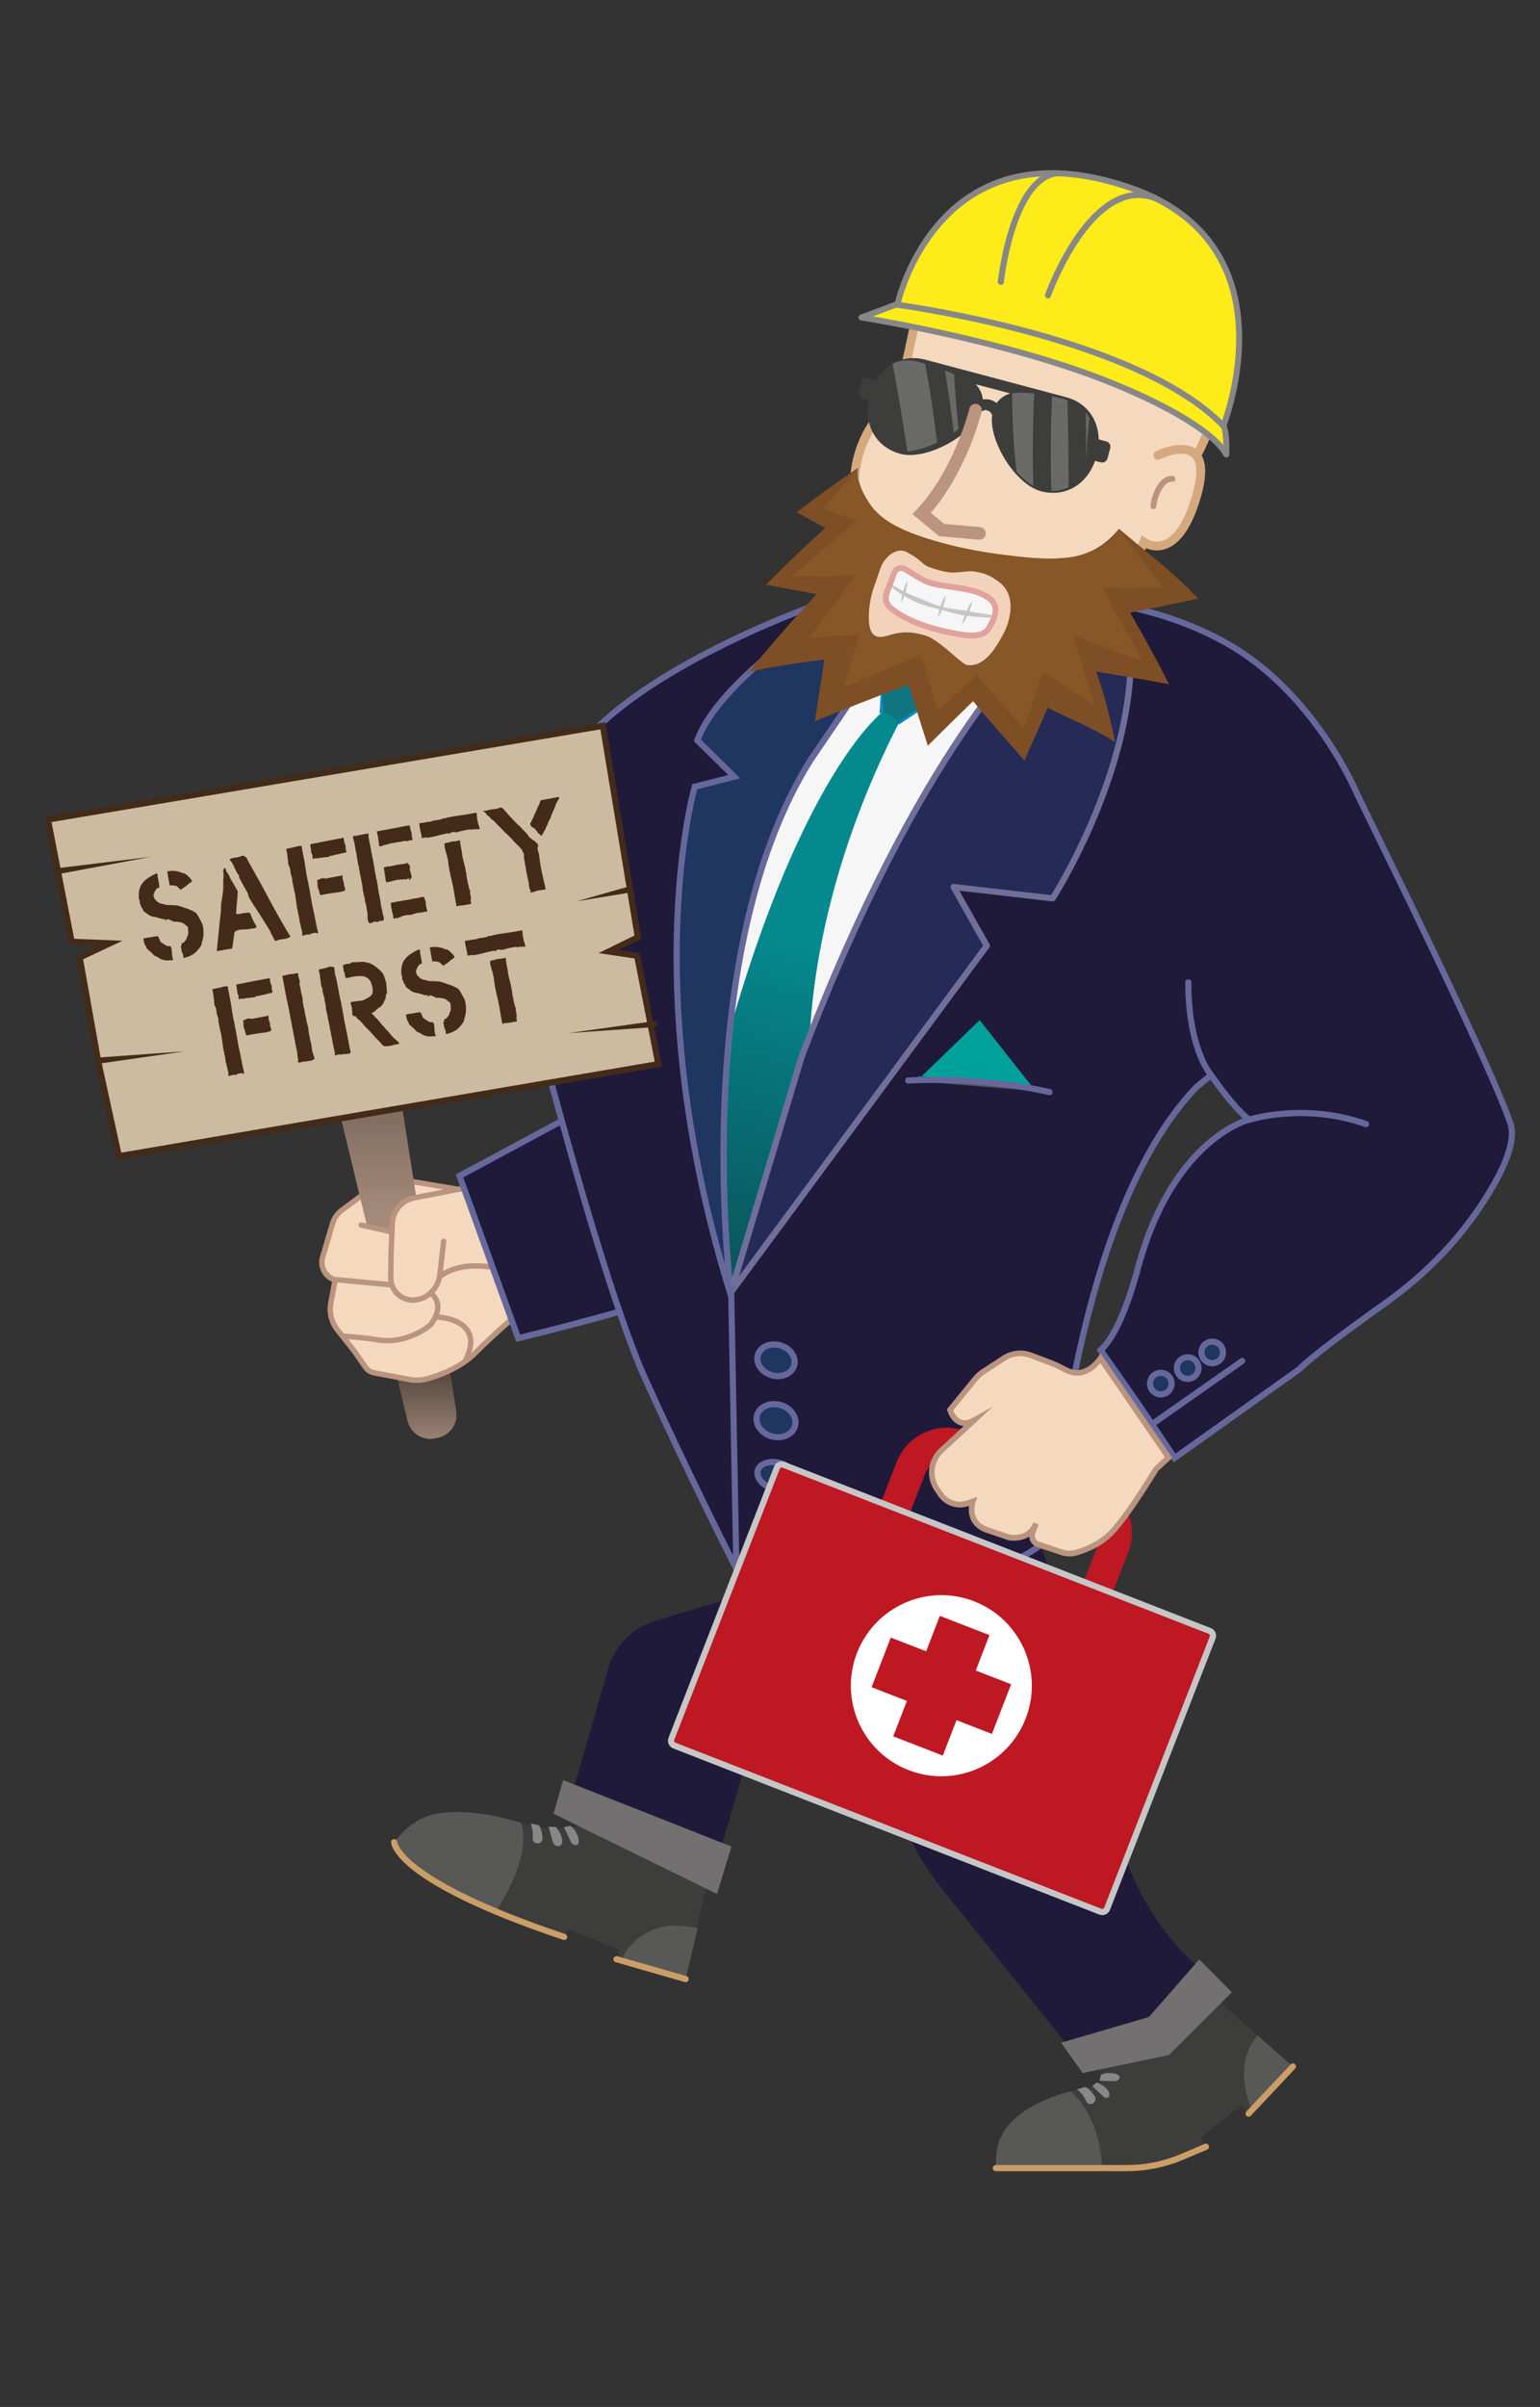
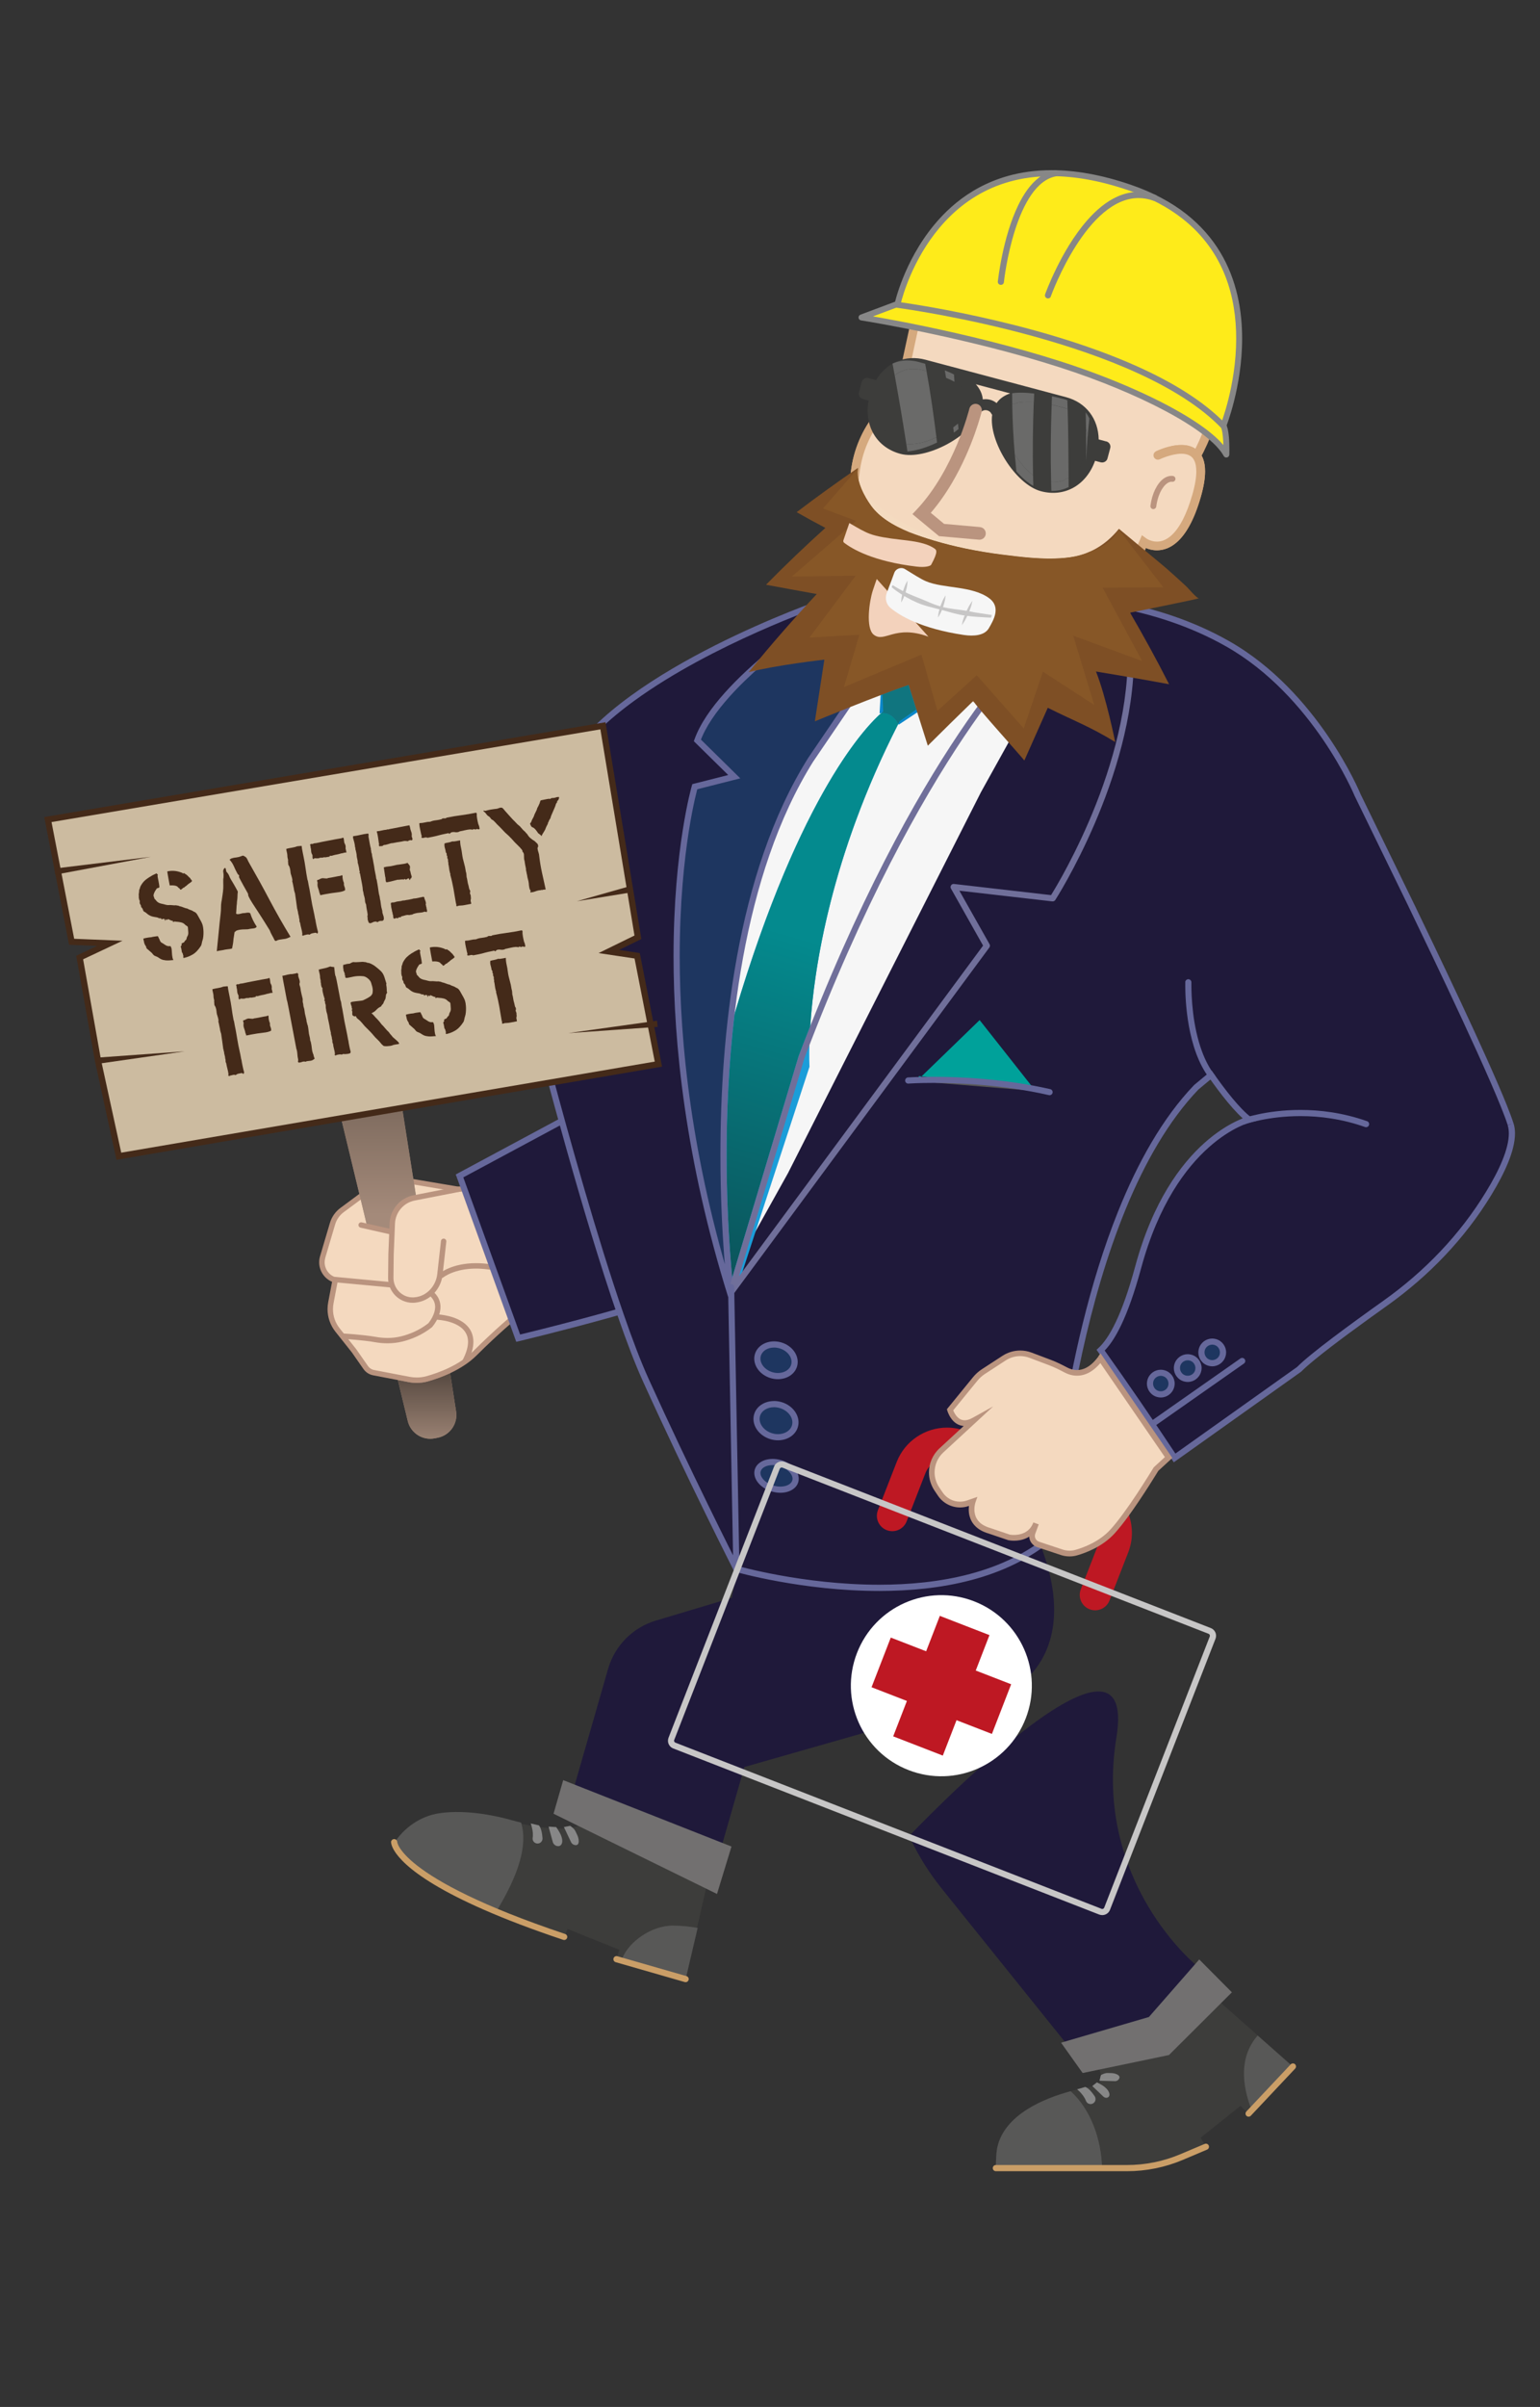
<svg xmlns="http://www.w3.org/2000/svg" id="Layer_1" data-name="Layer 1" viewBox="0 0 414.64 647.49">
  <rect x="0" y="0" width="414.64" height="647.49" fill="#333333" stroke="none" />
  <defs>
    <style>
      .cls-1 {
        fill: #be1823;
      }

      .cls-1, .cls-2, .cls-3, .cls-4, .cls-5, .cls-6, .cls-7, .cls-8, .cls-9, .cls-10, .cls-11, .cls-12, .cls-13, .cls-14, .cls-15, .cls-16, .cls-17, .cls-18, .cls-19, .cls-20, .cls-21, .cls-22, .cls-23, .cls-24, .cls-25, .cls-26, .cls-27, .cls-28, .cls-29, .cls-30, .cls-31, .cls-32, .cls-33, .cls-34, .cls-35, .cls-36 {
        stroke-width: 0px;
      }

      .cls-2 {
        fill: #875727;
      }

      .cls-3 {
        fill: #442a19;
      }

      .cls-4 {
        fill: #1e3660;
      }

      .cls-5 {
        fill: #1f193a;
      }

      .cls-6 {
        fill: #d5a97e;
      }

      .cls-7 {
        fill: #0c88ca;
      }

      .cls-8 {
        fill: #1b9dd9;
      }

      .cls-9 {
        fill: #7e4f25;
      }

      .cls-10 {
        fill: #706f9a;
      }

      .cls-11 {
        fill: #252b56;
      }

      .cls-12 {
        fill: #feeb1a;
      }

      .cls-13 {
        fill: url(#Gradient_bez_nazwy_3);
      }

      .cls-14 {
        fill: #3d3d3b;
      }

      .cls-15 {
        fill: url(#Gradient_bez_nazwy_4);
      }

      .cls-16 {
        fill: #f4dbc0;
      }

      .cls-17 {
        fill: url(#Gradient_bez_nazwy_8);
      }

      .cls-18 {
        fill: #ba947f;
      }

      .cls-19 {
        fill: #66689b;
      }

      .cls-20 {
        fill: #f6f6f6;
      }

      .cls-21 {
        fill: #fff;
      }

      .cls-22 {
        fill: #f4d9bf;
      }

      .cls-23 {
        fill: #6a6a69;
      }

      .cls-24 {
        fill: #c7c6c6;
      }

      .cls-25 {
        fill: #f3d2bc;
      }

      .cls-26 {
        fill: #878787;
      }

      .cls-27 {
        fill: #727070;
      }

      .cls-28 {
        fill: #ca9e67;
      }

      .cls-29 {
        fill: #e0a39c;
      }

      .cls-30 {
        fill: #522a11;
      }

      .cls-31 {
        fill: #585857;
      }

      .cls-32 {
        fill: #d8ad83;
      }

      .cls-33 {
        fill: url(#Gradient_bez_nazwy_2);
      }

      .cls-34 {
        fill: #00a19a;
      }

      .cls-35 {
        fill: #ccbba0;
      }

      .cls-36 {
        fill: #a48a7a;
      }
    </style>
    <linearGradient id="Gradient_bez_nazwy_8" data-name="Gradient bez nazwy 8" x1="-1315.11" y1="702.46" x2="-1314.47" y2="702.46" gradientTransform="translate(48126.79 -89497.8) rotate(-90) scale(68.35 -68.35)" gradientUnits="userSpaceOnUse">
      <stop offset="0" stop-color="#a48a7a" />
      <stop offset="1" stop-color="#010101" />
    </linearGradient>
    <linearGradient id="Gradient_bez_nazwy_2" data-name="Gradient bez nazwy 2" x1="-1314.62" y1="715.61" x2="-1313.98" y2="715.61" gradientTransform="translate(286740.27 -290628.46) rotate(-74) scale(272.84 -272.84)" gradientUnits="userSpaceOnUse">
      <stop offset="0" stop-color="#0b545b" />
      <stop offset=".53" stop-color="#048a8e" />
      <stop offset="1" stop-color="#048a8e" />
    </linearGradient>
    <linearGradient id="Gradient_bez_nazwy_3" data-name="Gradient bez nazwy 3" x1="-1314.62" y1="715.6" x2="-1313.98" y2="715.6" gradientTransform="translate(286745.63 -290626.92) rotate(-74) scale(272.84 -272.84)" gradientUnits="userSpaceOnUse">
      <stop offset="0" stop-color="#254652" />
      <stop offset=".53" stop-color="#10757f" />
      <stop offset="1" stop-color="#10757f" />
    </linearGradient>
    <linearGradient id="Gradient_bez_nazwy_4" data-name="Gradient bez nazwy 4" x1="-1315.59" y1="703.34" x2="-1314.95" y2="703.34" gradientTransform="translate(50869.63 -94632.21) rotate(-90) scale(72.18 -72.18)" gradientUnits="userSpaceOnUse">
      <stop offset="0" stop-color="#a48a7a" />
      <stop offset="1" stop-color="#68594e" />
    </linearGradient>
  </defs>
  <g id="g38">
    <g id="g44">
      <path id="path46" class="cls-36" d="m117.87,386.76l-.8.16c-3.28.65-6.49-1.4-7.28-4.65l-8.66-35.91,15.93-3.17,5.74,36.49c.52,3.3-1.66,6.43-4.94,7.08" />
    </g>
  </g>
  <g id="g50">
    <g id="g56">
      <g id="g58">
        <path id="path66" class="cls-17" d="m115.26,371.59c-1.01.28-2.04.42-3.07.42h0c-.73,0-1.45-.07-2.17-.21h0l-2.89-.55,2.66,11.01c.69,2.85,3.23,4.77,6.05,4.77h0c.4,0,.81-.04,1.22-.12h0l.8-.16c2.96-.59,5.03-3.19,5.02-6.12h0c0-.32-.03-.64-.08-.96h0l-1.62-10.28c-2.22,1.04-4.34,1.74-5.93,2.19" />
      </g>
    </g>
  </g>
  <g id="g70">
    <g id="g76">
      <path id="path78" class="cls-5" d="m253.54,508.02l36.03,44.8,14.94-.83,17.98-22.96s-28.27-22.62-21.9-61.62c6.36-39-55.81,26.5-55.81,26.5l.47.98c2.26,4.68,5.04,9.09,8.3,13.13" />
    </g>
  </g>
  <g id="g82">
    <g id="g88">
      <path id="path90" class="cls-5" d="m154.43,481.25l39.35,17.19,6.64-23.1,71.31-20.35s23.47-10.51,5.02-46.9c-18.46-36.39-77.08,8.05-77.08,8.05l-2.62,13.69-20.48,6.13c-6.22,1.86-11.06,6.76-12.85,13l-9.29,32.3Z" />
    </g>
  </g>
  <g id="g94">
    <g id="g100">
      <path id="path102" class="cls-22" d="m143.96,314.59l-10.96,3.48c-2.47.79-5.01,1.33-7.59,1.63l-2.06.24-15.69-2.64c-2.33-.39-4.71.18-6.61,1.58l-8.98,6.65c-1.23.91-2.12,2.19-2.56,3.66l-2.66,8.98c-.78,2.64.73,5.41,3.37,6.18l-1.17,6.16c-.49,2.58.17,5.24,1.8,7.29l4.45,5.59,3.14,4.49c.51.73,1.28,1.23,2.15,1.4l9.55,1.83c1.63.31,3.31.25,4.91-.2,3.28-.93,8.92-2.97,12.79-6.84,5.76-5.76,10.79-9.94,10.79-9.94l11.79-2.83-6.49-36.69Z" />
    </g>
  </g>
  <g id="g106">
    <g id="g112">
      <path id="path114" class="cls-18" d="m143.96,314.59l-.22-.69-10.96,3.48c-2.43.77-4.92,1.31-7.45,1.6l-1.96.23-15.58-2.63c-.52-.09-1.04-.13-1.56-.13-2,0-3.97.64-5.6,1.85l-8.98,6.65c-1.35,1-2.34,2.42-2.82,4.03l-2.66,8.98c-.16.54-.23,1.08-.23,1.62,0,1.23.4,2.42,1.12,3.38.71.97,1.74,1.72,2.98,2.08l.2-.7-.71-.14-1.17,6.16c-.11.6-.17,1.21-.17,1.82,0,2.18.74,4.32,2.12,6.06l4.43,5.57,3.12,4.47c.62.88,1.55,1.49,2.61,1.69l9.55,1.83c.72.14,1.44.21,2.17.21,1.03,0,2.07-.14,3.07-.42,1.67-.47,3.94-1.23,6.3-2.36,2.35-1.14,4.8-2.65,6.81-4.66,2.87-2.87,5.56-5.34,7.53-7.1.98-.88,1.79-1.58,2.35-2.06.28-.24.5-.42.64-.55.07-.06.13-.11.17-.14.04-.03.06-.05.06-.05l-.46-.56.17.7,12.45-2.99-6.75-38.18-.79.25.22.69-.71.13,6.37,36.02-11.29,2.71-.13.11s-5.06,4.21-10.84,9.99c-1.86,1.86-4.17,3.3-6.42,4.38-2.25,1.09-4.45,1.82-6.06,2.27-.88.25-1.77.37-2.68.37-.63,0-1.27-.06-1.9-.18l-9.55-1.83c-.69-.13-1.29-.52-1.69-1.1l-3.15-4.51-4.46-5.61c-1.18-1.48-1.8-3.3-1.8-5.16,0-.52.05-1.03.15-1.55l1.29-6.8-.63-.19c-.93-.27-1.69-.83-2.22-1.55-.53-.72-.83-1.61-.83-2.52,0-.4.06-.8.17-1.21l2.66-8.98c.39-1.31,1.19-2.46,2.3-3.28l8.98-6.65c1.38-1.02,3.04-1.56,4.73-1.56.44,0,.88.04,1.32.11l15.79,2.66,2.16-.25c2.62-.31,5.2-.86,7.72-1.66l10.96-3.48-.22-.69-.71.13.71-.13Z" />
    </g>
  </g>
  <path id="path118" class="cls-18" d="m89.71,344.9l15.42,1.44.13-1.44-15.42-1.44" />
  <g id="g122">
    <g id="g128">
      <path id="path130" class="cls-18" d="m92.14,360.15s.08,0,.24.01c.55.03,1.97.13,3.6.28,1.64.15,3.49.35,4.89.61,1.14.2,2.29.31,3.45.31,1.36,0,2.72-.15,4.05-.48,2.33-.58,5.19-1.69,7.9-3.82l.05-.04.04-.05s.56-.64,1.12-1.61c.27-.48.55-1.06.76-1.7.21-.64.36-1.35.36-2.09,0-.66-.12-1.34-.4-2.02-.28-.68-.74-1.33-1.38-1.94l-.99,1.06c.51.48.83.96,1.04,1.44.2.48.29.97.29,1.46,0,.55-.11,1.11-.29,1.64-.26.79-.66,1.51-1,2.02-.17.25-.32.46-.43.59-.05.07-.1.12-.12.15l-.03.04h0s.54.49.54.49l-.45-.57c-2.51,1.97-5.17,3.01-7.35,3.55-1.21.3-2.45.44-3.7.44-1.06,0-2.13-.1-3.19-.29-1.69-.3-3.9-.53-5.71-.69-1.81-.16-3.19-.23-3.2-.24l-.08,1.45Z" />
    </g>
  </g>
  <g id="g134">
    <g id="g140">
      <path id="path142" class="cls-18" d="m117.23,354.98h0c.05,0,.65.02,1.52.14,1.3.17,3.19.6,4.69,1.51.75.45,1.39,1.02,1.84,1.72.45.7.73,1.54.74,2.62,0,1.29-.42,2.94-1.51,5l1.28.68c1.16-2.21,1.67-4.08,1.67-5.68,0-.91-.17-1.73-.46-2.45-.52-1.27-1.43-2.21-2.45-2.9-1.54-1.04-3.35-1.54-4.78-1.8-1.43-.26-2.49-.28-2.52-.28l-.02,1.45Z" />
    </g>
  </g>
  <g id="g146">
    <g id="g152">
      <path id="path154" class="cls-18" d="m119.32,343.66h0s.8-.64,2.27-1.23c1.47-.59,3.65-1.17,6.57-1.17,1.13,0,2.36.09,3.71.29.4.06.77-.21.83-.61.06-.4-.21-.77-.61-.83-1.42-.22-2.73-.31-3.93-.31-3.21,0-5.64.66-7.27,1.34-1.63.68-2.46,1.36-2.5,1.4-.31.26-.35.71-.09,1.02.26.31.71.35,1.02.09Z" />
    </g>
  </g>
  <g id="g158">
    <g id="g164">
      <path id="path166" class="cls-5" d="m123.74,316.34l15.79,43.65s44.89-10.65,56.21-17.44c11.32-6.78-11.14-58.89-11.14-58.89l-60.86,32.68Z" />
    </g>
  </g>
  <g id="g170">
    <g id="g176">
      <path id="path178" class="cls-19" d="m123.74,316.34l-.78.28,16.04,44.34.72-.17s11.24-2.67,23.89-6.18c6.33-1.76,13.01-3.73,18.83-5.69,2.91-.98,5.61-1.96,7.94-2.91,2.33-.95,4.3-1.87,5.78-2.75.67-.4,1.24-.94,1.7-1.58.7-.96,1.16-2.14,1.46-3.47.3-1.34.43-2.84.43-4.47,0-4.32-.91-9.6-2.26-15.13-2.03-8.28-5.06-17.09-7.58-23.84-2.53-6.75-4.54-11.43-4.55-11.44l-.36-.83-62.29,33.44.24.67.78-.28.39.73,60.86-32.68-.39-.73-.76.33s.01.03.04.09c.41.97,3.98,9.37,7.43,19.55,1.73,5.09,3.43,10.62,4.69,15.88,1.27,5.26,2.09,10.26,2.09,14.22,0,2.06-.23,3.84-.7,5.22-.23.69-.53,1.27-.87,1.75-.35.48-.75.85-1.22,1.13-1.35.81-3.26,1.71-5.55,2.64-4,1.63-9.17,3.37-14.65,5.06-8.23,2.53-17.17,4.94-24.06,6.72-3.44.89-6.37,1.62-8.44,2.13-1.03.26-1.85.45-2.41.59-.28.07-.49.12-.64.15-.15.03-.22.05-.22.05l.19.81.78-.28-15.79-43.65-.78.28.39.73-.39-.73Z" />
    </g>
  </g>
  <g id="g182">
    <g id="g188">
      <path id="path190" class="cls-5" d="m406.72,302.44c-3.17-9.97-20.49-45.98-26.42-58.24h.01s-14.84-30.44-14.84-30.44c0,0-11.2-27.1-34.95-40.57-23.75-13.47-49.42-12.22-49.42-12.22l-59.85,1.2s-52.81,18.19-67.9,42.63c-5.66,9.16-8.45,21.02-9.72,32.25-1.97,17.31-.38,34.83,4.13,51.65,6.11,22.77,17.67,63.96,26.13,82.59,12.02,26.48,24.39,50.76,24.39,50.76,0,0,56.02,16.11,85.09-8.91,0,0,5.02-85.47,38.74-120.66l3.96-3.29c3.14,4.48,7.11,9.61,10.23,11.97,0,0-20.45,5.05-29.85,39.76-3.59,13.25-7.12,19.55-10.1,22.28,6.8,9.55,13.42,19.22,19.91,28.98l33.52-23.84c3.52-3.57,14.43-11.56,23.17-17.77,11.16-7.93,20.78-17.91,27.9-29.61,4.24-6.97,7.3-14.07,5.87-18.55" />
    </g>
  </g>
  <g id="g194">
    <g id="g200">
      <path id="path202" class="cls-19" d="m406.72,302.44l.79-.25c-.41-1.28-1.03-2.94-1.82-4.92-2.77-6.9-7.63-17.57-12.45-27.86-4.82-10.29-9.6-20.21-12.19-25.57l-.75.36.52.64h.01s.51-.42.51-.42l-15.13-31.03-.74.36.77-.32s-2.83-6.86-8.65-15.38c-5.82-8.52-14.63-18.76-26.66-25.59-10.12-5.74-20.55-8.82-29.25-10.48-8.69-1.65-15.64-1.88-18.79-1.88-1.17,0-1.82.03-1.83.03l.04.83-.02-.83-59.98,1.21-.12.04s-13.25,4.57-28.39,12.2c-7.57,3.82-15.62,8.4-22.75,13.58-7.12,5.18-13.33,10.95-17.19,17.21-5.76,9.34-8.55,21.29-9.84,32.59-.56,4.95-.84,9.91-.84,14.87,0,12.5,1.74,24.98,4.99,37.09,3.06,11.39,7.48,27.39,12.19,42.87,2.36,7.74,4.79,15.36,7.16,22.21,2.37,6.85,4.69,12.94,6.82,17.63,12.03,26.5,24.4,50.78,24.4,50.79l.16.32.35.1s17.85,5.14,38.69,5.14c8.09,0,16.64-.77,24.79-2.93,8.15-2.16,15.91-5.71,22.38-11.28l.27-.23.02-.35s0-.08.02-.24c.16-2.5,1.67-24.04,7.21-49.19,2.77-12.57,6.55-26.04,11.66-38.48,5.11-12.43,11.56-23.82,19.62-32.23l-.6-.57.53.64,3.96-3.29-.53-.64-.68.48c1.58,2.25,3.37,4.67,5.16,6.83,1.8,2.16,3.59,4.07,5.25,5.33l.5-.66-.2-.81c-.1.02-5.34,1.34-11.75,7.05-6.41,5.71-13.97,15.81-18.7,33.3-1.79,6.59-3.55,11.44-5.23,14.95-1.67,3.51-3.25,5.68-4.63,6.94l-.54.5.42.6c6.79,9.54,13.41,19.21,19.9,28.96l.48.71,34.28-24.37.05-.05c.84-.85,2.17-2.01,3.81-3.35,4.93-4.02,12.7-9.67,19.25-14.33,11.25-7.99,20.95-18.05,28.13-29.85,1.78-2.92,3.35-5.87,4.49-8.67,1.14-2.8,1.85-5.45,1.86-7.82,0-.97-.12-1.89-.39-2.74l-.79.25-.79.25c.21.66.31,1.41.31,2.24,0,2.03-.64,4.51-1.73,7.19-1.09,2.68-2.63,5.57-4.38,8.43-7.05,11.6-16.59,21.49-27.67,29.36-4.38,3.11-9.29,6.66-13.57,9.89-2.14,1.61-4.11,3.15-5.77,4.5-1.67,1.36-3.02,2.54-3.94,3.47l.59.58-.48-.67-33.52,23.83.48.68.69-.46c-6.49-9.77-13.12-19.45-19.93-29.01l-.67.48.56.61c1.61-1.47,3.28-3.82,5.01-7.45,1.73-3.63,3.52-8.56,5.33-15.22,4.67-17.22,12.04-27,18.21-32.49,3.08-2.75,5.87-4.42,7.87-5.41,1-.49,1.81-.81,2.36-1.01.27-.1.49-.16.62-.2.07-.02.12-.04.15-.05h.03s0-.01,0-.01h0l-.12-.49.12.49h0l-.12-.49.12.49,1.69-.42-1.39-1.05c-1.47-1.11-3.22-2.95-4.97-5.06-1.75-2.11-3.52-4.5-5.08-6.73l-.52-.74-4.69,3.89-.03.03c-8.54,8.91-15.21,20.94-20.45,33.96-7.85,19.54-12.47,41.33-15.14,58.24-2.66,16.92-3.37,28.96-3.37,28.98l.83.05-.54-.63c-6.24,5.37-13.75,8.82-21.73,10.93-7.97,2.11-16.38,2.88-24.37,2.88-10.28,0-19.85-1.27-26.84-2.54-3.5-.64-6.35-1.27-8.32-1.75-.99-.24-1.76-.44-2.28-.57-.26-.07-.46-.12-.59-.16-.07-.02-.12-.03-.15-.04-.03,0-.05-.01-.05-.01l-.23.8.74-.38s-.05-.09-.14-.28c-1.4-2.76-12.97-25.64-24.23-50.45-2.1-4.62-4.4-10.67-6.76-17.49-7.09-20.47-14.74-47.9-19.32-64.97-3.21-11.98-4.93-24.31-4.93-36.66,0-4.9.27-9.8.83-14.68,1.26-11.17,4.05-22.91,9.6-31.91,3.68-5.97,9.73-11.63,16.76-16.73,10.53-7.66,23.22-14.06,33.27-18.53,5.02-2.24,9.39-3.99,12.49-5.19,1.55-.6,2.79-1.06,3.64-1.37.42-.15.75-.27.97-.35.11-.04.19-.07.25-.09s.08-.03.08-.03l-.27-.78.02.83,59.86-1.2h.02s.02,0,.02,0c.13,0,.72-.03,1.72-.03,3.07,0,9.92.22,18.48,1.85,8.56,1.63,18.83,4.67,28.74,10.29,11.72,6.64,20.38,16.69,26.11,25.08,2.86,4.2,4.99,7.97,6.39,10.7.7,1.36,1.23,2.46,1.58,3.22.17.38.3.67.39.87.04.1.07.17.09.22l.02.05v.02s.02.02.02.02l14.86,30.46.74-.36-.52-.65h-.01s-.51.42-.51.42l.29.59c2.96,6.13,8.78,18.19,14.24,29.97,2.73,5.89,5.38,11.7,7.54,16.66,1.08,2.48,2.04,4.75,2.82,6.7.79,1.95,1.4,3.59,1.78,4.8l.79-.25Z" />
    </g>
  </g>
  <g id="g206">
    <g id="g212">
      <path id="path214" class="cls-4" d="m210.11,400.74c-.67,0-1.35-.1-2.02-.29-2.74-.79-4.61-3.03-4.07-4.89.39-1.36,2.01-2.27,4.02-2.27.67,0,1.35.1,2.02.29,1.4.4,2.59,1.16,3.36,2.15.71.9.96,1.88.71,2.74-.39,1.36-2.01,2.27-4.02,2.27" />
    </g>
  </g>
  <g id="g218">
    <g id="g224">
      <path id="path226" class="cls-19" d="m208.04,392.46v1.66c.59,0,1.19.09,1.79.26,2.27.65,3.91,2.46,3.5,3.86-.29,1-1.58,1.67-3.23,1.67-.59,0-1.19-.09-1.79-.26-1.21-.35-2.28-1.03-2.94-1.86-.31-.4-.8-1.19-.56-2,.29-1,1.58-1.67,3.23-1.67v-1.66Zm0,0c-2.34,0-4.31,1.09-4.82,2.87-.67,2.34,1.4,4.98,4.64,5.91.77.22,1.53.33,2.25.33,2.34,0,4.31-1.09,4.82-2.87.67-2.34-1.41-4.98-4.64-5.92-.77-.22-1.53-.32-2.25-.32" />
    </g>
  </g>
  <g id="g230">
    <g id="g236">
      <path id="path238" class="cls-14" d="m294.97,552.82l1.45,5.33c.4,1.48-.62,2.97-2.15,3.12,0,0-22.91,3.04-25.76,16.49-.37,1.74-.37,5.48-.37,5.48h35.32c5.04,0,10.03-1.01,14.68-2.97l6.55-2.77-1.43-2.44,10.72-8.56,2.2,2.09,11.94-12.68-20.85-18.41-32.3,15.32Z" />
    </g>
  </g>
  <g id="g242">
    <g id="g248">
      <path id="path250" class="cls-31" d="m338.62,547.58c-4.89,5.56-4.37,13.02-1.59,20.15l11.08-11.77-9.49-8.38Z" />
    </g>
  </g>
  <g id="g254">
    <g id="g260">
      <path id="path262" class="cls-31" d="m288.28,562.55c-7,1.89-17.87,6.22-19.78,15.22-.37,1.74-.37,5.48-.37,5.48h28.61c-.21-7.65-2.97-15.7-8.46-20.69" />
    </g>
  </g>
  <g id="g266">
    <g id="g272">
      <path id="path274" class="cls-20" d="m235.02,174.15l-20.9,14.76s-32.58,93.94-24.95,129.23c7.63,35.29,6.14,27.67,6.14,27.67l16.87-30.26,51.95-102.47,22.05-39.69-49.27,1.31-1.89-.54Z" />
    </g>
  </g>
  <g id="g278">
    <g id="g284">
      <path id="path286" class="cls-8" d="m237.49,184.41l.31,7s-25.37,18.6-46.9,106.95l4.4,47.46,3.8-1.29,18.86-57.58s-2.66-40.7,24.28-92.96l12.24-8.59-15.52-9.19-1.48,8.21Z" />
    </g>
  </g>
  <g id="g290">
    <g id="g296">
      <path id="path298" class="cls-7" d="m237.68,177l-.86,14.92s3.03-1.02,5.16,3.02l16.16-10.7-20.46-7.24Z" />
    </g>
  </g>
  <g id="g302">
    <g id="g308">
      <path id="path310" class="cls-1" d="m298.73,430.54l5.04-12.93c.67-1.73,1-3.52.99-5.28,0-2.92-.88-5.74-2.48-8.13-1.59-2.38-3.93-4.33-6.8-5.44l-35.22-13.72c-1.73-.67-3.52-1-5.28-1-2.92,0-5.74.88-8.12,2.48-2.38,1.59-4.33,3.93-5.44,6.8l-5.04,12.93c-.83,2.14.22,4.54,2.36,5.37,2.14.83,4.54-.23,5.37-2.36l5.04-12.93c.49-1.25,1.31-2.23,2.34-2.92,1.03-.69,2.25-1.07,3.5-1.07.75,0,1.51.13,2.27.43l35.22,13.72c1.25.49,2.23,1.31,2.92,2.34.69,1.03,1.07,2.25,1.07,3.5,0,.75-.13,1.51-.43,2.27l-5.04,12.93c-.83,2.13.22,4.54,2.36,5.37,2.14.83,4.54-.22,5.37-2.36Z" />
    </g>
  </g>
  <g id="g314">
    <g id="g320">
      <g id="g322">
        <path id="path332" class="cls-33" d="m237.59,191.81c-.11,0-.22.01-.31.02h0c-3.29,2.83-21.65,20.73-39.49,80.91h0c-1.62,13.51-2.16,26.58-2.16,37.96h0c0,14.81.91,26.75,1.51,33.02h0l17.88-59.58.02-.06c1.04-2.75,2.09-5.43,3.13-8.06h0c1-15.39,5.45-45.6,23.69-81.28h0c-1.35-2.42-3.03-2.9-4.07-2.93h-.21Z" />
      </g>
    </g>
  </g>
  <g id="g336">
    <g id="g342">
      <g id="g344">
        <path id="path354" class="cls-13" d="m237.59,186.81l.2,4.6s-.18.13-.52.43h0c.12-.01.26-.02.41-.02h0c1.03,0,2.78.43,4.17,2.93h0c.13-.25.26-.5.39-.76h0l4.45-3.12c-.7-2.2-1.39-4.4-2.08-6.61h0c-1.98.67-4.43,1.57-7.02,2.55" />
      </g>
    </g>
  </g>
  <g id="g358">
    <g id="g364">
      <path id="path366" class="cls-4" d="m196.84,348.64s-11.82-91.32,21.48-144.31l18.72-27.52-13.67-12.58s-29.79,18.76-35.59,34.93l9.93,9.76-10.63,2.7s-15.94,54.6,9.77,137.01" />
    </g>
  </g>
  <g id="g370">
    <g id="g376">
      <path id="path378" class="cls-19" d="m196.84,348.64l.82-.11s0-.06-.02-.18c-.22-1.79-2.01-16.89-2.01-37.66,0-15.6,1.01-34.4,4.44-53.14,3.43-18.74,9.29-37.42,18.94-52.78l-.7-.44.69.47,19.12-28.11-14.66-13.49-.54.34s-7.49,4.71-15.7,11.46c-4.11,3.37-8.4,7.26-12.06,11.34-3.65,4.08-6.66,8.35-8.17,12.55l-.18.5,9.26,9.1-9.67,2.45-.13.45c-.02.06-4.92,16.87-4.92,45.88,0,23.4,3.19,54.73,14.69,91.6l1.62-.35-.82.11.79-.25c-11.45-36.7-14.62-67.86-14.62-91.11,0-14.41,1.22-25.78,2.43-33.54.61-3.88,1.22-6.86,1.67-8.86.23-1,.42-1.76.55-2.26.07-.25.12-.44.15-.57.02-.06.03-.11.04-.14v-.03s.01,0,.01,0l-.8-.23.2.8,12.06-3.06-10.98-10.8-.58.59.78.28c1.39-3.88,4.28-8.02,7.85-12.01,5.35-5.98,12.21-11.62,17.73-15.75,2.76-2.07,5.18-3.76,6.91-4.93.87-.59,1.56-1.04,2.03-1.35.24-.16.42-.27.54-.35.06-.04.11-.07.14-.09.03-.02.05-.03.05-.03l-.44-.7-.56.61,13.14,12.09-18.32,26.93h0c-9.82,15.64-15.71,34.5-19.17,53.38-3.46,18.88-4.47,37.76-4.47,53.44,0,22.26,2.04,38.03,2.04,38.05l.82-.11.79-.25-.79.25Z" />
    </g>
  </g>
  <g id="g382">
    <g id="g388">
-       <path id="path390" class="cls-11" d="m196.85,347.59l68.86-93.19-8.92-15.8,26.65,3.06s25.2-39.1,20.45-74.27c-4.76-35.17-25.6,5.93-25.6,5.93,0,0-30.93,28.03-62.46,111.06l-18.97,63.22Z" />
-     </g>
+       </g>
  </g>
  <g id="g394">
    <g id="g400">
      <path id="path402" class="cls-10" d="m196.85,347.59l.67.49,68.86-93.19c.19-.26.22-.62.05-.9l-8.12-14.38,25.03,2.87c.31.03.62-.11.79-.37.02-.03,5.3-8.22,10.59-20.5,5.28-12.28,10.59-28.65,10.59-45.06,0-3.1-.19-6.2-.61-9.27-.72-5.33-1.8-8.98-3.2-11.38-.7-1.2-1.49-2.09-2.38-2.69-.89-.6-1.87-.88-2.85-.88-1.15,0-2.29.37-3.4.97-1.93,1.05-3.81,2.8-5.59,4.83-2.66,3.05-5.09,6.74-6.86,9.68-1.77,2.94-2.88,5.13-2.88,5.14l.74.38-.56-.62c-.1.09-31.11,28.24-62.68,111.38l-.02.06-18.97,63.22c-.12.39.06.8.42.98.36.18.8.08,1.04-.25l-.67-.49.79.24,18.97-63.22-.8-.24.78.29c15.75-41.46,31.33-69.16,42.97-86.49,5.82-8.67,10.65-14.74,14.02-18.64,1.69-1.95,3.01-3.36,3.9-4.27.45-.46.79-.8,1.02-1.01.11-.11.2-.19.26-.24.03-.03.05-.05.06-.06h.01s0-.02,0-.02h0c.07-.07.14-.15.18-.24,0,0,0-.02.03-.05.29-.57,2.89-5.57,6.32-10.39,1.72-2.41,3.64-4.77,5.56-6.5.96-.86,1.91-1.57,2.82-2.04.91-.48,1.76-.72,2.52-.72.68,0,1.3.18,1.93.6.47.32.95.78,1.41,1.44.7.98,1.37,2.38,1.96,4.27.59,1.89,1.1,4.27,1.5,7.2.4,2.99.59,6.02.59,9.05,0,16.05-5.22,32.25-10.46,44.4-2.62,6.08-5.24,11.15-7.2,14.7-.98,1.77-1.8,3.17-2.37,4.11-.29.47-.51.84-.66,1.08-.08.12-.13.21-.17.27-.02.03-.03.05-.04.07v.02s.68.45.68.45l.09-.82-26.65-3.06c-.31-.04-.61.1-.79.37-.17.26-.19.59-.03.87l8.65,15.34-68.54,92.76.67.49.79.24-.79-.24Z" />
    </g>
  </g>
  <g id="g406">
    <g id="g412">
      <path id="path414" class="cls-22" d="m311.76,122.49s15.83-7.8,10.39,10.98c-5.44,18.78-14.19,12.33-14.19,12.33l-1.38,3.19c-4.96,11.45-12.34,21.69-21.63,30.02l-12.83,11.49-47.72-13.83,5.88-49.66c.66-5.6,2.91-10.89,6.49-15.26l5.72-6.98,4.43-20.49c7.31-33.78,56.49-19.84,72.96-2.24,14.8,15.83,6.9,37.23-5.54,52.24l-2.56-11.79Z" />
    </g>
  </g>
  <g id="g418">
    <g id="g424">
      <path id="path426" class="cls-6" d="m312.28,123.55l-.11-.22.11.22h0l-.11-.22.11.22s.8-.39,1.92-.76c1.12-.37,2.57-.73,3.87-.73.58,0,1.13.07,1.6.22.35.11.67.26.95.46.41.3.76.71,1.03,1.35.27.64.45,1.53.45,2.73,0,1.56-.31,3.65-1.09,6.33-.79,2.72-1.64,4.88-2.51,6.58-1.31,2.55-2.64,4.04-3.83,4.88-.6.42-1.16.69-1.69.86-.53.17-1.02.23-1.48.23-.84,0-1.57-.22-2.09-.44-.26-.11-.46-.22-.59-.3-.06-.04-.11-.07-.14-.09l-.03-.02h0l-.41.56.41-.56h0s-.41.56-.41.56l.41-.56-1.19-.88-1.97,4.55c-4.89,11.29-12.17,21.39-21.34,29.61l-12.34,11.06-46.13-13.37,5.76-48.67c.64-5.38,2.8-10.46,6.23-14.65l5.9-7.2,4.49-20.77c.79-3.64,2.07-6.67,3.73-9.17,2.49-3.76,5.85-6.37,9.82-8.06,3.97-1.7,8.55-2.46,13.41-2.46,8.06,0,16.86,2.12,24.74,5.44,3.94,1.66,7.65,3.62,10.93,5.77,3.28,2.14,6.12,4.45,8.31,6.81,2.76,2.94,4.68,6.07,5.92,9.3,1.24,3.23,1.8,6.58,1.8,9.99,0,5.43-1.43,11-3.82,16.36-2.39,5.36-5.72,10.49-9.49,15.03l1.82,1.5c3.88-4.69,7.33-9.99,9.83-15.58,2.49-5.59,4.02-11.47,4.02-17.32,0-3.67-.61-7.31-1.96-10.83s-3.45-6.91-6.4-10.07c-2.36-2.53-5.34-4.95-8.75-7.17-5.11-3.33-11.17-6.22-17.54-8.29-6.37-2.06-13.06-3.3-19.41-3.3-3.4,0-6.71.35-9.83,1.14-4.67,1.18-8.91,3.33-12.29,6.69-3.39,3.35-5.89,7.9-7.15,13.73l-4.37,20.21-5.54,6.76c-3.72,4.54-6.06,10.04-6.75,15.86l-5.99,50.65,49.31,14.29,13.31-11.93c9.42-8.44,16.9-18.82,21.93-30.43l1.38-3.19-1.08-.47-.7.95c.05.04.49.35,1.22.67.73.31,1.77.63,3.02.63.91,0,1.92-.17,2.96-.62.78-.34,1.58-.84,2.36-1.52,1.18-1.02,2.33-2.46,3.42-4.43,1.09-1.97,2.12-4.48,3.04-7.67.82-2.83,1.19-5.11,1.19-6.99,0-1.28-.17-2.37-.51-3.3-.25-.7-.6-1.31-1.02-1.81-.64-.76-1.44-1.27-2.29-1.58-.84-.31-1.72-.41-2.58-.41-1.73,0-3.41.44-4.68.86-1.27.43-2.12.85-2.16.86l1.04,2.12Z" />
    </g>
  </g>
  <g id="g430">
    <g id="g436">
      <path id="path438" class="cls-22" d="m311.76,122.49s15.83-7.8,10.39,10.98c-5.44,18.78-14.19,12.33-14.19,12.33l-1.38,3.19c-4.96,11.45-12.34,21.69-21.63,30.02l-12.83,11.49-47.72-13.83,5.88-49.66c.66-5.6,2.91-10.89,6.49-15.26l5.72-6.98,69.29,17.72Z" />
    </g>
  </g>
  <g id="g442">
    <g id="g448">
      <path id="path450" class="cls-6" d="m312.28,123.55l-.11-.22.11.22h0l-.11-.22.11.22s.8-.39,1.92-.76c1.12-.37,2.57-.73,3.87-.73.58,0,1.13.07,1.6.22.35.11.67.26.95.46.41.3.76.71,1.03,1.35.27.64.45,1.53.45,2.73,0,1.56-.31,3.65-1.09,6.33-.79,2.72-1.64,4.88-2.51,6.58-1.31,2.55-2.64,4.04-3.83,4.88-.6.42-1.16.69-1.69.86-.53.17-1.02.23-1.48.23-.84,0-1.57-.22-2.09-.44-.26-.11-.46-.22-.59-.3-.06-.04-.11-.07-.14-.09l-.03-.02h0l-.41.56.41-.56h0s-.41.56-.41.56l.41-.56-1.19-.88-1.97,4.55c-4.89,11.29-12.17,21.39-21.34,29.61l-12.34,11.06-46.13-13.37,5.76-48.67c.64-5.38,2.8-10.46,6.23-14.65l5.72-6.98c.41-.5.34-1.25-.16-1.66-.5-.41-1.25-.34-1.66.16l-5.72,6.98c-3.72,4.54-6.06,10.04-6.75,15.86l-5.99,50.65,49.31,14.29,13.31-11.93c9.42-8.44,16.9-18.82,21.93-30.43l1.38-3.19-1.08-.47-.7.95c.05.04.49.35,1.22.67.73.31,1.77.63,3.02.63.91,0,1.92-.17,2.96-.62.78-.34,1.58-.84,2.36-1.52,1.18-1.02,2.33-2.46,3.42-4.43,1.09-1.97,2.12-4.48,3.04-7.67.82-2.83,1.19-5.11,1.19-6.99,0-1.28-.17-2.37-.51-3.3-.25-.7-.6-1.31-1.02-1.81-.64-.76-1.44-1.27-2.29-1.58-.84-.31-1.72-.41-2.58-.41-1.73,0-3.41.44-4.68.86-1.27.43-2.12.85-2.16.86-.58.29-.83.99-.54,1.58.29.58.99.83,1.58.54" />
    </g>
  </g>
  <g id="g454">
    <g id="g460">
      <path id="path462" class="cls-14" d="m297.84,118.75l-2.02-.54c-.1-5.51-3.35-9.93-8.82-11.38l-37.82-10.06c-5.46-1.45-10.49.76-13.31,5.49l-2.02-.54c-.8-.21-1.63.25-1.83,1.02l-.75,2.81c-.21.78.28,1.59,1.08,1.8l1.51.4c-1.22,6.84,2.17,12.63,8.58,14.34,6.85,1.82,18.92-4.67,21.61-11.31.11-.04.22-.08.33-.15.82-.6,2.14-.25,2.56.68.04.11.14.17.2.27-.98,7.08,6.28,18.74,13.13,20.56,6.41,1.7,12.22-1.62,14.57-8.18l1.51.4c.8.21,1.63-.25,1.83-1.02l.75-2.81c.21-.79-.28-1.59-1.08-1.8m-31.28-11.19c-.66-.17-1.31-.2-1.95-.09-.13-1.45-.76-2.82-1.88-4.08l9.25,2.46c-1.6.53-2.84,1.41-3.66,2.6-.52-.41-1.1-.72-1.75-.9" />
    </g>
  </g>
  <g id="g466">
    <g id="g472">
      <path id="path474" class="cls-14" d="m243.2,119.27c-6.03-1.61-7.41-7.26-6.1-12.17,1.3-4.9,5.32-9.13,11.34-7.53,6.64,1.77,14.29,4.84,13.05,9.5-1.43,5.38-12.72,11.68-18.29,10.2" />
    </g>
  </g>
  <g id="g478">
    <g id="g484">
      <path id="path486" class="cls-14" d="m281.01,129.33c-5.58-1.48-12.24-12.54-10.8-17.94,1.24-4.64,9.41-3.53,16.04-1.76,6.03,1.61,7.41,7.26,6.11,12.17-1.31,4.9-5.31,9.13-11.35,7.53" />
    </g>
  </g>
  <g id="g490">
    <g id="g496">
      <path id="path498" class="cls-23" d="m252.13,117.65c-2.45,1.13-4.98,1.84-7.09,1.84-.35,0-.69-.02-1.02-.06.1.67.21,1.35.31,2.02,2.46-.21,5.27-1.1,7.97-2.4-.06-.47-.12-.94-.18-1.41m-7.79-20.68c-1.47,0-2.82.31-4.02.86.2,1.05.39,2.1.58,3.15,1.37-1.08,3.05-1.74,5.01-1.74.8,0,1.64.11,2.53.34.34.09.69.19,1.04.29-.12-.67-.25-1.34-.37-2-.57-.17-1.15-.33-1.71-.48-1.07-.28-2.08-.41-3.04-.41" />
    </g>
  </g>
  <g id="g502">
    <g id="g508">
      <path id="path510" class="cls-23" d="m245.91,99.23c-1.95,0-3.63.66-5.01,1.74,1.12,6.14,2.17,12.29,3.12,18.46.33.04.66.06,1.02.06,2.11,0,4.64-.71,7.09-1.85-.75-5.95-1.58-11.89-2.66-17.78-.35-.1-.69-.19-1.04-.29-.88-.23-1.73-.34-2.52-.34" />
    </g>
  </g>
  <g id="g514">
    <g id="g520">
      <path id="path522" class="cls-23" d="m257.93,113.95c-.4.35-.83.69-1.28,1.02.06.47.12.95.18,1.42.45-.31.83-.66,1.25-.99-.05-.48-.1-.97-.15-1.45m-3.55-14.31c.12.67.23,1.34.35,2,.8.33,1.56.69,2.26,1.06-.04-.65-.09-1.31-.13-1.97-.79-.39-1.61-.76-2.48-1.1" />
    </g>
  </g>
  <g id="g526">
    <g id="g532">
-       <path id="path534" class="cls-23" d="m254.72,101.65c.74,4.42,1.36,8.87,1.93,13.32.45-.33.87-.67,1.28-1.02-.38-3.74-.69-7.49-.94-11.24-.71-.38-1.47-.73-2.26-1.06" />
-     </g>
+       </g>
  </g>
  <g id="g538">
    <g id="g544">
      <path id="path546" class="cls-23" d="m273.23,122.23c.13,1.53.27,3.05.43,4.58,1.45,1.66,3.01,3.01,4.56,3.9-.03-.96-.05-1.91-.07-2.87-1.78-1.34-3.51-3.36-4.92-5.61m1.63-16.6c-.82,0-1.61.05-2.34.15,0,1.01.01,2.01.03,3.02,1.12-.49,2.54-.69,4.13-.69.54,0,1.1.02,1.68.07.03-.77.06-1.54.09-2.32-1.24-.14-2.44-.23-3.58-.23" />
    </g>
  </g>
  <g id="g550">
    <g id="g556">
      <path id="path558" class="cls-23" d="m276.67,108.11c-1.59,0-3.01.2-4.13.69.08,4.49.31,8.97.68,13.43,1.41,2.25,3.14,4.27,4.92,5.61-.13-6.55-.05-13.11.2-19.67-.58-.05-1.13-.07-1.68-.07" />
    </g>
  </g>
  <g id="g562">
    <g id="g568">
      <path id="path570" class="cls-23" d="m292.63,120.56c-.05.29-.11.58-.17.86,0,.86,0,1.71.01,2.57.04-1.14.1-2.29.16-3.43m-.31-9.61c.04,1.5.07,3,.09,4.51.23.79.36,1.62.4,2.47.13-1.79.3-3.58.51-5.36-.3-.56-.58-1.12-.99-1.62" />
    </g>
  </g>
  <g id="g574">
    <g id="g580">
      <path id="path582" class="cls-23" d="m292.4,115.45c.03,1.99.04,3.98.05,5.97.07-.29.13-.57.17-.86.05-.88.1-1.76.17-2.64-.04-.85-.17-1.68-.4-2.47" />
    </g>
  </g>
  <g id="g586">
    <g id="g592">
      <path id="path594" class="cls-23" d="m287.71,128.52c-1.2.73-2.6,1.16-4.17,1.16-.18,0-.36,0-.54-.02.02.8.04,1.59.07,2.39.11,0,.21,0,.32,0,1.61,0,3.05-.39,4.34-1.03,0-.84-.01-1.67-.02-2.51m-4.47-21.89c-.03.75-.06,1.51-.09,2.26,1.05.22,2.09.47,3.1.74.42.11.82.24,1.2.39-.02-.77-.05-1.55-.08-2.32-.22-.07-.39-.18-.62-.24-1.14-.3-2.32-.59-3.5-.84" />
    </g>
  </g>
  <g id="g598">
    <g id="g604">
      <path id="path606" class="cls-23" d="m283.16,108.9c-.26,6.93-.33,13.85-.15,20.77.18.01.36.02.54.02,1.58,0,2.97-.43,4.17-1.16-.04-6.17-.07-12.33-.26-18.49-.38-.15-.77-.28-1.2-.39-1.01-.27-2.05-.52-3.1-.74" />
    </g>
  </g>
  <g id="g610">
    <g id="g616">
      <path id="path618" class="cls-18" d="m311.32,136.26c.25-1.98.89-3.72,1.69-4.91.4-.6.83-1.05,1.25-1.34.42-.29.81-.42,1.16-.42.06,0,.12,0,.18.01.43.06.83-.25.88-.68.06-.43-.25-.83-.68-.88-.13-.02-.26-.03-.39-.03-.74,0-1.45.27-2.07.71-.93.66-1.7,1.68-2.32,2.94-.61,1.26-1.06,2.76-1.27,4.41-.05.43.25.82.68.88.43.05.83-.25.88-.68Z" />
    </g>
  </g>
  <path id="path622" class="cls-30" d="m239.15,182.02l5.48-7.63.56,9.38-6.04-1.75Z" />
  <g id="g626">
    <g id="g632">
      <path id="path634" class="cls-21" d="m311.74,83.34l.02-.04-.02.04h0l.02-.04-.02.04c.05.03,1.9,1.22,3.68,3.29.89,1.04,1.77,2.3,2.42,3.74.65,1.44,1.07,3.06,1.07,4.86,0,.27-.01.55-.03.83-.05.65.44,1.21,1.09,1.26.65.05,1.21-.44,1.26-1.09.02-.34.03-.67.03-1,0-2.21-.53-4.2-1.31-5.91-1.18-2.57-2.91-4.55-4.34-5.89-1.43-1.34-2.58-2.06-2.63-2.09-.55-.34-1.28-.18-1.62.38-.34.55-.18,1.28.38,1.62Z" />
    </g>
  </g>
  <g id="g638">
    <g id="g644">
      <path id="path646" class="cls-21" d="m309.81,78.94l-2.17-1.34c-.55-.34-1.28-.17-1.62.38-.34.55-.17,1.28.38,1.62l2.17,1.34c.55.34,1.28.17,1.62-.38.34-.55.17-1.28-.38-1.62" />
    </g>
  </g>
  <g id="g650">
    <g id="g656">
      <path id="path658" class="cls-9" d="m301.28,142.26c-.97,1.17-2.01,2.25-3.15,3.21-1.23,1.03-2.58,1.93-4.05,2.64-1.8.88-3.79,1.5-6,1.81-3.35.47-6.92.41-10.47.13-2.71-.21-5.39-.55-7.95-.87-3.24-.41-6.47-.95-9.67-1.61-2.84-.59-5.66-1.29-8.43-2.11-2.3-.68-4.58-1.45-6.81-2.31-2.07-.86-4.16-1.88-6.01-3.15-1.64-1.11-3.1-2.42-4.22-3.97-.94-1.3-1.92-2.94-2.63-4.64-.79-1.92-1.23-3.91-.87-5.54-5.49,3.79-11,7.72-16.52,11.93,2.57,1.46,5.14,2.87,7.73,4.23-5.3,4.78-10.62,9.83-15.98,15.29,4.53.85,9.09,1.68,13.66,2.5-6.06,6.49-12.16,13.41-18.34,21.02,7.59-1.93,20.38-3.37,20.38-3.37l-2.55,16.59s16.86-6.94,25.24-9.78c1.72,5.47,3.45,10.91,5.17,16.34,4.09-4.08,8.17-8.07,12.24-12.03.62,1.31,13.77,15.84,13.75,16.02,2.1-4.69,4.2-9.42,6.31-14.19,7.09,3.54,11.21,4.96,18.15,9.21,0,0-2.43-12.13-5.17-18.97,6.59,1.08,13.16,2.22,19.68,3.42-3.44-6.77-6.94-13.13-10.5-19.24,0,0,18.92-3.79,18.5-3.89-.52.05-2.92-2.76-3.28-3.11-1.77-1.65-3.57-3.28-5.39-4.88-1-.88-12.83-10.66-12.82-10.68" />
    </g>
  </g>
  <g id="g662">
    <g id="g668">
      <path id="path670" class="cls-18" d="m263.89,141.79l-9.69-.86-4.95-4.1-1.09,1.31,1.24,1.16c2.72-2.9,4.99-6.13,6.89-9.34,2.85-4.82,4.84-9.6,6.13-13.19,1.29-3.59,1.88-5.99,1.89-6.03.22-.91-.34-1.83-1.25-2.06-.91-.22-1.83.34-2.06,1.25-.02.07-1.03,4.18-3.31,9.6-1.14,2.71-2.59,5.75-4.38,8.77-1.79,3.02-3.92,6.03-6.4,8.68l-1.24,1.32,7.16,5.93,10.74.95c.94.08,1.76-.61,1.84-1.54.08-.94-.61-1.76-1.54-1.84Z" />
    </g>
  </g>
  <g id="g674">
    <g id="g680">
      <path id="path682" class="cls-16" d="m231.24,128.81l-.06.5c.17.69.41,1.38.69,2.07.7,1.7,1.68,3.34,2.63,4.64,1.12,1.55,2.58,2.86,4.22,3.97,1.86,1.26,3.94,2.28,6.01,3.15,2.23.86,4.51,1.63,6.81,2.31,2.78.82,5.59,1.52,8.43,2.11,3.21.67,6.44,1.2,9.67,1.61,2.56.33,5.25.66,7.95.87,1.68.13,3.38.21,5.05.21,1.84,0,3.66-.1,5.42-.34,1.92-.27,3.68-.77,5.3-1.48-3.33,1.08-7.46,1.57-11.99,1.57-19.63,0-46.9-9.32-50.14-21.2" />
    </g>
  </g>
  <g id="g686">
    <g id="g692">
      <path id="path694" class="cls-32" d="m230.92,126.3c-.12.93,0,1.96.26,3.01l.06-.5c-.23-.83-.34-1.66-.32-2.51" />
    </g>
  </g>
  <g id="g698">
    <g id="g704">
      <path id="path706" class="cls-16" d="m301.09,142.31c-.04.11-.09.22-.13.32.07-.08.13-.16.2-.24l-.06-.08Z" />
    </g>
  </g>
  <g id="g710">
    <g id="g716">
      <path id="path718" class="cls-2" d="m230.93,126.08l-9.36,10.7,8.94,3.35-17.31,14.97,17.2-.24-12.46,16.65,13.44-.76-4.14,14.08,20.86-8.73,4.31,15.12,10.58-9.57,12.65,14.31,5.16-15.28,13.83,8.97-5.67-18.64,18.56,6.81-10.64-19.72,16.32-.13-12.03-15.57c-.07.08-.13.16-.2.24-1.21,2.71-3.92,4.61-7.59,5.8-1.61.71-3.37,1.21-5.29,1.48-1.76.24-3.58.34-5.42.34-1.67,0-3.36-.08-5.05-.21-2.71-.21-5.39-.55-7.95-.87-3.23-.41-6.47-.95-9.67-1.61-2.84-.59-5.66-1.29-8.43-2.11-2.3-.68-4.58-1.45-6.81-2.31-2.07-.87-4.16-1.88-6.01-3.15-1.64-1.11-3.1-2.42-4.22-3.97-.94-1.3-1.92-2.94-2.62-4.64-.28-.69-.52-1.38-.69-2.07-.27-1.05-.38-2.08-.26-3.01,0-.07,0-.14,0-.22" />
    </g>
  </g>
  <g id="g722">
    <g id="g728">
-       <path id="path730" class="cls-20" d="m267.21,160.39c-5.01-3.4-12.99-2.32-18.03-4.26-1.76-.68-3.96-2.09-6.16-3.32-1.16-.65-2.64-.06-3.04,1.21-.42,1.33-.9,2.64-1.33,3.88-.22.64-.44,1.29-.66,1.94-.49,1.48-.04,3.15,1.19,4.11,2.77,2.17,8.94,5.66,21.11,7.12,2.88.35,5.95,0,7.11-2.12,1.21-2.23,3.41-6.12-.2-8.56" />
-     </g>
+       </g>
  </g>
  <g id="g734">
    <g id="g740">
-       <path id="path742" class="cls-25" d="m249.98,171.27c-9.1-3.33-11.79,1.78-14.73-.53-2.25-1.77-1.17-9.11-.25-11.88.22-.66.44-1.33.67-1.99l.39-1.11c.31-.87.62-1.77.91-2.69.97-3.07,4.38-6.11,7.2-4.53.62.35,1.24.71,1.85,1.06,1.47.86,2.75,2.43,3.79,2.82,1.47.57,3.72,1.31,6.22,1.59,1.48.17,4.82-.54,6.29-.28,3.29.57,4.28,1.18,6.27,2.53,5.92,4.02,2.81,11.97,1.66,14.09-1.7,3.13-4.83,9.16-9.81,8.56-1.44-.17-6.4-5.69-10.46-7.65m-7.38-15.05c-.19.55-.38,1.11-.57,1.64l-1.02,2.98c-.08.23-.02.51.14.63,2.19,1.72,7.88,5.07,19.53,6.46,2.59.31,3.8-.21,3.95-.49,1.98-3.64,1.44-4.01.81-4.43-1.22-.83-2.9-1.41-5.27-1.82-1.34-.23-2.72-.38-4.07-.54-3.07-.35-5.99-.78-8.05-1.56-1.52-.58-3.12-1.52-4.82-2.51-.21-.12-.42-.24-.63-.37" />
+       <path id="path742" class="cls-25" d="m249.98,171.27c-9.1-3.33-11.79,1.78-14.73-.53-2.25-1.77-1.17-9.11-.25-11.88.22-.66.44-1.33.67-1.99l.39-1.11m-7.38-15.05c-.19.55-.38,1.11-.57,1.64l-1.02,2.98c-.08.23-.02.51.14.63,2.19,1.72,7.88,5.07,19.53,6.46,2.59.31,3.8-.21,3.95-.49,1.98-3.64,1.44-4.01.81-4.43-1.22-.83-2.9-1.41-5.27-1.82-1.34-.23-2.72-.38-4.07-.54-3.07-.35-5.99-.78-8.05-1.56-1.52-.58-3.12-1.52-4.82-2.51-.21-.12-.42-.24-.63-.37" />
    </g>
  </g>
  <g id="g746">
    <g id="g752">
      <path id="path754" class="cls-20" d="m266.29,160.89c-4.64-3.35-12.2-2.54-16.9-4.5-1.65-.69-3.69-2.08-5.73-3.3-1.08-.64-2.49-.13-2.9,1.06-.43,1.25-.92,2.46-1.36,3.63-.23.6-.45,1.21-.67,1.82-.5,1.38-.12,2.97,1.01,3.92,2.55,2.13,8.29,5.58,19.74,7.29,2.71.4,5.62.17,6.77-1.82,1.2-2.08,3.38-5.68.04-8.09" />
    </g>
  </g>
  <g id="g758">
    <g id="g764">
-       <path id="path766" class="cls-29" d="m266.29,160.89l.46-.64c-1.26-.91-2.68-1.51-4.18-1.96-2.24-.66-4.63-.96-6.89-1.28-2.25-.32-4.37-.67-6-1.35-.76-.31-1.65-.82-2.61-1.4-.96-.58-1.98-1.23-3.02-1.85-.44-.27-.94-.39-1.42-.39-.57,0-1.12.17-1.59.49-.47.32-.84.79-1.05,1.37-.42,1.22-.91,2.43-1.35,3.61-.23.61-.45,1.22-.67,1.83-.18.49-.26,1-.26,1.51,0,1.23.52,2.46,1.51,3.29,2.68,2.23,8.56,5.74,20.13,7.47.73.11,1.48.17,2.22.17,1.06,0,2.11-.13,3.04-.49.47-.18.91-.42,1.31-.73.39-.31.74-.7,1-1.15.36-.63.84-1.42,1.22-2.32.39-.89.7-1.89.7-2.94,0-.68-.14-1.39-.48-2.05-.34-.67-.88-1.29-1.62-1.82l-.46.64-.46.64c.57.41.92.84,1.14,1.26.22.42.31.86.31,1.33,0,.73-.23,1.53-.57,2.31-.34.78-.77,1.52-1.14,2.15-.16.28-.37.51-.62.7-.37.3-.86.52-1.44.67-.58.15-1.24.22-1.93.22-.65,0-1.32-.06-1.99-.16-11.34-1.69-16.92-5.09-19.35-7.12-.61-.51-.94-1.27-.94-2.07,0-.33.05-.65.17-.97.22-.61.44-1.21.67-1.81.44-1.16.93-2.38,1.37-3.65.09-.25.24-.45.45-.59.2-.14.45-.22.69-.22.21,0,.41.05.6.17,1.01.6,2.03,1.25,3.01,1.85.98.6,1.93,1.13,2.82,1.51,1.26.52,2.67.85,4.14,1.11,2.21.38,4.56.62,6.77,1.06,2.21.44,4.25,1.09,5.84,2.25l.46-.64Z" />
-     </g>
+       </g>
  </g>
  <g id="g770">
    <g id="g776">
      <path id="path778" class="cls-24" d="m265.9,165.27c-.85-.13-1.76-.27-2.73-.42-.97-.12-1.98-.39-3.03-.55-2.1-.37-4.39-.48-6.57-1.08-2.2-.54-4.28-1.63-6.25-2.38-1.97-.76-3.8-1.55-5.26-2.41-.62-.35-1.18-.68-1.68-1.01-.02.07-.17.15-.2.21-.05.15,0,.21-.07.34.45.39.92.78,1.5,1.17,1.43,1,3.2,2.04,5.2,2.92,2,.89,4.24,1.37,6.49,1.95,2.25.58,4.48,1.34,6.63,1.59,2.14.34,4.17.39,5.89.51.38.03.69.01,1.04.02.07-.23.12-.47.18-.7-.38-.05-.72-.1-1.13-.16" />
    </g>
  </g>
  <g id="g782">
    <g id="g788">
      <path id="path790" class="cls-24" d="m244.35,156.19s0,.4-.07.98c-.06.58-.24,1.33-.43,2.07-.24.73-.49,1.45-.74,1.98-.26.52-.47.86-.47.86,0,0,0-.4.06-.98.06-.58.24-1.33.43-2.07.24-.73.49-1.45.75-1.98.26-.52.47-.86.47-.86" />
    </g>
  </g>
  <g id="g794">
    <g id="g800">
      <path id="path802" class="cls-24" d="m261.82,161.63s-.08.45-.25,1.11c-.17.65-.5,1.49-.83,2.31-.38.81-.77,1.61-1.13,2.18-.36.57-.64.94-.64.94,0,0,.08-.45.25-1.11.17-.65.5-1.49.83-2.31.38-.81.77-1.61,1.13-2.18.36-.57.64-.94.64-.94" />
    </g>
  </g>
  <g id="g806">
    <g id="g812">
      <path id="path814" class="cls-24" d="m254.6,160.17s-.02.41-.12,1c-.1.59-.32,1.34-.55,2.1-.28.73-.57,1.47-.86,1.99s-.52.86-.52.86c0,0,.02-.41.12-1,.09-.59.32-1.34.55-2.1.28-.73.57-1.47.86-1.99.29-.52.52-.86.52-.86" />
    </g>
  </g>
  <g id="g818">
    <g id="g824">
      <path id="path826" class="cls-22" d="m296.32,365.42c-3.74,5.04-7.44,4.13-9.32,3.14-1.38-.73-2.77-1.43-4.23-1.98l-5.3-2c-2.35-.88-4.98-.6-7.09.77l-5.59,3.64c-.83.54-1.57,1.2-2.19,1.97l-6.79,8.31s1.56,5.53,6.42,2.85l-8.75,8.07c-2.92,2.69-3.43,7.12-1.2,10.41l.91,1.35c1.63,2.4,4.67,3.41,7.42,2.46l1.32-.46s-2.12,5.97,4.51,7.88l5.27,1.78s5.46,1.11,7.26-3.76l-.93,2.52c-.47,1.28.21,2.7,1.51,3.13l6.31,2.1c1.28.42,2.65.47,3.95.1,2.5-.72,6.67-2.33,9.73-5.65,4.64-5.04,11.75-16.82,11.75-16.82l3.39-3.11-18.35-26.71Z" />
    </g>
  </g>
  <g id="g830">
    <g id="g836">
      <path id="path838" class="cls-18" d="m296.32,365.42l-.62-.46c-1.08,1.45-2.12,2.35-3.08,2.88-.96.54-1.84.72-2.63.72-1.05,0-1.97-.33-2.64-.69-1.39-.73-2.81-1.45-4.32-2.02l-5.3-2c-.99-.37-2.02-.55-3.05-.55-1.66,0-3.3.48-4.73,1.4l-5.59,3.64c-.9.58-1.69,1.3-2.37,2.13l-7.04,8.62.11.38s.28,1.01.98,2.02c.35.51.81,1.03,1.42,1.43.61.41,1.38.69,2.28.69.86,0,1.82-.26,2.85-.83l-.37-.67-.52-.56-8.75,8.07c-1.86,1.72-2.83,4.08-2.83,6.47,0,1.71.5,3.43,1.52,4.93l.91,1.35c1.37,2.01,3.62,3.15,5.95,3.15.79,0,1.58-.13,2.35-.4l1.32-.46-.25-.72-.72-.26c-.02.05-.36,1.03-.37,2.38,0,.53.05,1.12.21,1.73.23.91.7,1.89,1.54,2.73.83.85,2.02,1.56,3.64,2.02l.21-.74-.24.73,5.31,1.8h.05s.62.13,1.47.13c.94,0,2.23-.14,3.49-.76.63-.31,1.25-.75,1.8-1.34.55-.59,1.02-1.34,1.36-2.27l-1.44-.53-.93,2.52c-.13.36-.2.74-.2,1.1,0,.67.21,1.31.59,1.84.38.53.93.96,1.59,1.18l6.31,2.1c.77.26,1.58.39,2.39.39.67,0,1.35-.09,2.01-.28,1.29-.37,3-.97,4.8-1.91,1.8-.94,3.68-2.22,5.28-3.96,1.19-1.3,2.52-3,3.85-4.82,3.98-5.48,7.98-12.11,7.99-12.12l-.66-.4.52.56,3.88-3.56-19.33-28.14-.64.86.62.46-.63.43,17.97,26.16-2.98,2.73-.06.09s-.03.05-.08.13c-.4.65-2.22,3.63-4.48,7.04-1.13,1.7-2.37,3.51-3.6,5.18-1.22,1.67-2.44,3.21-3.49,4.35-1.45,1.58-3.18,2.76-4.86,3.64-1.68.88-3.3,1.44-4.51,1.79-.52.15-1.05.22-1.59.22-.64,0-1.29-.1-1.91-.31l-6.31-2.1c-.35-.12-.63-.33-.83-.61-.2-.28-.31-.61-.3-.96,0-.19.03-.38.1-.57l.93-2.52-1.44-.53c-.28.75-.64,1.32-1.05,1.76-.61.66-1.34,1.06-2.09,1.3-.74.24-1.49.31-2.08.31-.36,0-.66-.02-.87-.05-.1-.01-.18-.02-.24-.03-.02,0-.04,0-.06-.01h-.01s0,0,0,0l-.08.4.08-.4h0l-.08.4.08-.4-.15.75.25-.73-5.28-1.79h-.02c-.94-.28-1.67-.63-2.24-1.02-.85-.59-1.34-1.26-1.64-1.95-.3-.69-.4-1.41-.4-2.05,0-.54.07-1.02.15-1.36.03-.17.07-.3.1-.39.01-.04.02-.08.03-.1v-.02s0,0,0,0l-.33-.11.33.12h0s-.33-.12-.33-.12l.33.12.53-1.5-2.83.98c-.61.21-1.23.31-1.85.31-1.84,0-3.61-.9-4.68-2.48l-.91-1.35c-.84-1.24-1.25-2.66-1.25-4.07,0-1.97.8-3.92,2.34-5.34l8.75-8.07,4.67-4.31-5.56,3.08c-.86.48-1.56.64-2.11.64-.57,0-1.02-.17-1.43-.43-.6-.4-1.07-1.05-1.36-1.61-.15-.28-.26-.53-.32-.72-.03-.09-.06-.16-.07-.21l-.02-.05h0s-.4.1-.4.1l.4-.11h0s-.4.11-.4.11l.4-.11-.74.21.59.48,6.79-8.31c.58-.7,1.26-1.31,2.02-1.81l5.59-3.64c1.17-.76,2.53-1.16,3.89-1.16.85,0,1.7.15,2.51.46l5.3,2c1.41.53,2.77,1.22,4.14,1.94.83.44,1.98.87,3.36.87,1.04,0,2.2-.25,3.38-.91,1.18-.66,2.38-1.72,3.56-3.31l-.62-.46-.63.43.63-.43Z" />
    </g>
  </g>
  <g id="g842">
    <g id="g848">
      <path id="path850" class="cls-19" d="m311.18,383.44l23.75-16.64c.38-.26.47-.78.2-1.16-.26-.38-.78-.47-1.16-.2l-23.75,16.64c-.37.26-.47.78-.2,1.16.26.37.78.47,1.16.2" />
    </g>
  </g>
  <g id="g854">
    <g id="g860">
      <path id="path862" class="cls-4" d="m315.34,373c-.44,1.54-2.05,2.43-3.59,1.99-1.54-.44-2.43-2.05-1.99-3.59.44-1.54,2.05-2.43,3.59-1.99,1.54.44,2.43,2.05,1.99,3.59" />
    </g>
  </g>
  <g id="g866">
    <g id="g872">
      <path id="path874" class="cls-19" d="m315.34,373l-.8-.23c-.13.46-.4.83-.76,1.09-.35.26-.79.41-1.24.41-.19,0-.38-.03-.58-.08h0c-.46-.13-.83-.4-1.09-.76-.26-.35-.41-.79-.41-1.24,0-.19.03-.38.08-.58h0c.13-.46.4-.83.76-1.09s.79-.41,1.24-.41c.19,0,.38.03.57.08h0c.46.13.83.4,1.09.76.26.35.41.79.41,1.24,0,.19-.03.38-.08.58l.8.23.8.23c.1-.34.15-.69.15-1.03,0-.81-.27-1.59-.74-2.22-.47-.63-1.15-1.13-1.97-1.36h0c-.34-.1-.69-.15-1.04-.15-.81,0-1.59.27-2.22.74-.63.47-1.13,1.15-1.36,1.97h0c-.1.34-.15.69-.15,1.03,0,.81.27,1.59.74,2.22.47.63,1.15,1.13,1.97,1.36h0c.34.1.69.15,1.03.15.81,0,1.59-.27,2.22-.74.63-.47,1.13-1.15,1.36-1.97l-.8-.23Z" />
    </g>
  </g>
  <g id="g878">
    <g id="g884">
      <path id="path886" class="cls-14" d="m160.38,488.89l-4.29,1.04c1.32,2.58-9.11,2.64-18.1.05-3.64-1.05-12.15-3.07-19.74-1.95-5.09.75-9.52,3.85-12.31,8.18h0s.09,10.18,45.77,25.48l1.09-2.79,13.93,5.6-.92,3.19,18.61,5.35,6.33-27.96-30.36-16.19Z" />
    </g>
  </g>
  <g id="g890">
    <g id="g896">
      <path id="path898" class="cls-31" d="m181.27,518c-5.95-.03-11.89,4.37-13.69,8.7-.03.08-.08.14-.12.22l-.04.14,17.28,4.97,3.14-13.39c-2.18-.42-4.36-.62-6.57-.63" />
    </g>
  </g>
  <g id="g902">
    <g id="g908">
      <path id="path910" class="cls-31" d="m140.31,490.3c-.75-.18-1.51-.37-2.25-.58-3.64-1.05-12.15-3.07-19.74-1.95-5.09.75-9.53,3.85-12.31,8.18h0s.07,7.23,27.38,18.64c4.65-7.59,9.15-16.93,6.92-24.29" />
    </g>
  </g>
  <g id="g914">
    <g id="g920">
      <path id="path922" class="cls-4" d="m322.59,368.82c-.44,1.54-2.05,2.43-3.59,1.99-1.54-.44-2.43-2.05-1.99-3.59.44-1.54,2.05-2.43,3.59-1.99,1.54.44,2.43,2.05,1.99,3.59" />
    </g>
  </g>
  <g id="g926">
    <g id="g932">
      <path id="path934" class="cls-19" d="m322.59,368.82l-.8-.23c-.13.46-.4.83-.76,1.09-.35.26-.79.41-1.24.41-.19,0-.38-.03-.58-.08h0c-.46-.13-.83-.4-1.09-.76-.26-.35-.41-.79-.41-1.24,0-.19.03-.38.08-.58h0c.13-.46.4-.83.76-1.09s.79-.41,1.24-.41c.19,0,.38.03.57.08h0c.46.13.83.4,1.09.76.26.35.41.79.41,1.24,0,.19-.03.38-.08.58l.8.23.8.23c.1-.34.15-.69.15-1.03,0-.81-.27-1.59-.74-2.22-.47-.63-1.15-1.13-1.97-1.36h0c-.34-.1-.69-.15-1.04-.15-.81,0-1.59.27-2.22.74-.63.47-1.13,1.15-1.36,1.97h0c-.1.34-.15.69-.15,1.03,0,.81.27,1.59.74,2.22.47.63,1.15,1.13,1.97,1.36h0c.34.1.69.15,1.03.15.81,0,1.59-.27,2.22-.74.63-.47,1.13-1.15,1.36-1.97l-.8-.23Z" />
    </g>
  </g>
  <g id="g938">
    <g id="g944">
      <path id="path946" class="cls-4" d="m329.19,364.61c-.44,1.54-2.05,2.43-3.59,1.99-1.54-.44-2.43-2.05-1.99-3.59.44-1.54,2.05-2.43,3.59-1.99,1.54.44,2.43,2.05,1.99,3.59" />
    </g>
  </g>
  <g id="g950">
    <g id="g956">
      <path id="path958" class="cls-19" d="m329.19,364.61l-.8-.23c-.13.46-.4.83-.76,1.09-.35.26-.79.41-1.24.41-.19,0-.38-.03-.58-.08h0c-.46-.13-.83-.4-1.09-.76-.26-.35-.41-.79-.41-1.24,0-.19.03-.38.08-.58.13-.46.4-.83.76-1.09s.79-.41,1.24-.41c.19,0,.38.03.57.08h0c.46.13.83.4,1.09.76.26.35.41.79.41,1.24,0,.19-.03.38-.08.58l.8.23.8.23c.1-.34.15-.69.15-1.03,0-.81-.27-1.59-.74-2.22-.47-.63-1.15-1.13-1.97-1.36h0c-.34-.1-.69-.15-1.04-.15-.81,0-1.59.27-2.22.74-.63.47-1.13,1.15-1.36,1.97-.1.34-.15.69-.15,1.03,0,.81.27,1.59.74,2.22.47.63,1.15,1.13,1.97,1.36h0c.34.1.69.15,1.03.15.81,0,1.59-.27,2.22-.74.63-.47,1.13-1.15,1.36-1.97l-.8-.23Z" />
    </g>
  </g>
  <g id="g962">
    <g id="g968">
      <path id="path970" class="cls-19" d="m335.11,302.45h0c.13-.05,6.2-2.21,15.04-2.21,5.08,0,11.07.71,17.38,2.94.43.15.91-.07,1.06-.51.15-.43-.07-.91-.51-1.06-6.52-2.3-12.7-3.03-17.93-3.03-9.26,0-15.55,2.29-15.61,2.31-.43.16-.65.63-.5,1.06.16.43.63.65,1.06.5Z" />
    </g>
  </g>
  <g id="g974">
    <g id="g980">
      <path id="path982" class="cls-19" d="m319.14,264.22s-.01.34-.01.94c0,1.82.11,6.08.98,10.89.44,2.4,1.07,4.95,1.98,7.39s2.11,4.8,3.69,6.82c.28.36.8.42,1.16.14.36-.28.42-.8.14-1.16-1.45-1.84-2.58-4.05-3.44-6.38-1.3-3.49-2.03-7.26-2.41-10.48s-.45-5.9-.45-7.22c0-.29,0-.51,0-.66,0-.07,0-.13,0-.17v-.04h0c.02-.47-.34-.85-.8-.87-.46-.02-.84.34-.86.8Z" />
    </g>
  </g>
  <g id="g986">
    <g id="g992">
      <path id="path994" class="cls-19" d="m196.03,346.27l1.41,75.81c0,.46.39.82.84.81s.82-.39.81-.84l-1.41-75.81c0-.46-.39-.82-.84-.81-.46,0-.82.39-.81.84" />
    </g>
  </g>
  <g id="g998">
    <g id="g1004">
      <path id="path1006" class="cls-4" d="m209.44,370.18c-.56,0-1.12-.08-1.67-.24-2.69-.77-4.36-3.21-3.73-5.42.49-1.71,2.25-2.85,4.37-2.85.56,0,1.12.08,1.67.24,1.33.38,2.45,1.17,3.15,2.23.67,1.01.88,2.15.58,3.19-.49,1.7-2.25,2.85-4.37,2.85" />
    </g>
  </g>
  <g id="g1010">
    <g id="g1016">
      <path id="path1018" class="cls-19" d="m208.42,360.84v1.66c.48,0,.96.07,1.44.21,2.25.65,3.67,2.62,3.16,4.39-.39,1.35-1.82,2.25-3.57,2.25-.48,0-.96-.07-1.44-.21-2.25-.65-3.67-2.62-3.16-4.39.39-1.35,1.82-2.25,3.57-2.25v-1.66Zm0,0c-2.43,0-4.56,1.33-5.17,3.45-.77,2.66,1.16,5.55,4.29,6.45.64.18,1.28.27,1.9.27,2.43,0,4.56-1.33,5.17-3.45.77-2.66-1.16-5.55-4.29-6.45-.64-.18-1.28-.27-1.9-.27" />
    </g>
  </g>
  <g id="g1022">
    <g id="g1028">
      <path id="path1030" class="cls-4" d="m209.47,386.62c-.58,0-1.17-.08-1.74-.25-1.39-.4-2.55-1.23-3.29-2.33-.7-1.06-.92-2.25-.6-3.34.51-1.79,2.35-2.98,4.57-2.98.58,0,1.17.08,1.74.25,2.81.81,4.56,3.35,3.89,5.67-.51,1.79-2.35,2.98-4.57,2.98" />
    </g>
  </g>
  <g id="g1034">
    <g id="g1040">
      <path id="path1042" class="cls-19" d="m208.4,376.89v1.66c.5,0,1.01.07,1.51.22,1.2.34,2.2,1.05,2.83,1.99.57.85.74,1.8.5,2.65-.41,1.43-1.93,2.39-3.77,2.39-.5,0-1.01-.07-1.51-.22-1.2-.34-2.2-1.05-2.83-1.99-.57-.85-.74-1.8-.5-2.65.41-1.43,1.93-2.39,3.77-2.39v-1.66Zm0,0c-2.52,0-4.73,1.39-5.36,3.58-.79,2.76,1.2,5.76,4.46,6.7.66.19,1.33.28,1.97.28,2.52,0,4.73-1.39,5.36-3.59.79-2.76-1.2-5.76-4.46-6.7-.66-.19-1.33-.28-1.97-.28" />
    </g>
  </g>
  <path id="path1046" class="cls-27" d="m149.04,487.91l2.6-9.04,45.31,17.86-3.9,12.76-44.01-21.58Z" />
  <path id="path1050" class="cls-34" d="m247.11,290.54l16.65-16.13,14.6,18.49-30.95-3.42" />
  <path id="path1054" class="cls-27" d="m291.51,557.66l23.23-4.84,16.94-16.87-8.79-8.84-13.55,15.48-23.65,6.91,5.81,8.16Z" />
  <g id="g1058">
    <g id="g1064">
      <path id="path1066" class="cls-12" d="m249.14,78.96l-17.18,6.44s27.77,4.34,53.68,12.68c20.94,6.74,40.48,16.71,44.55,24.2,0,0,.23-6.36-.89-7.93-12.99-18.33-80.16-35.38-80.16-35.38" />
    </g>
  </g>
  <g id="g1070">
    <g id="g1076">
      <path id="path1078" class="cls-26" d="m249.14,78.96l-.28-.75-17.18,6.44c-.34.13-.55.47-.52.83.04.36.31.65.67.71,0,0,.1.02.31.05,3.12.5,29.03,4.81,53.24,12.6,10.43,3.35,20.51,7.52,28.47,11.76,3.98,2.12,7.42,4.26,10.11,6.32,1.34,1.03,2.49,2.04,3.42,3,.93.97,1.64,1.89,2.1,2.74.17.32.54.48.89.4.35-.08.6-.39.62-.75,0,0,.02-.54.02-1.35,0-.99-.03-2.38-.16-3.7-.07-.66-.16-1.3-.29-1.87-.07-.29-.15-.56-.24-.81s-.21-.49-.36-.7c-1.7-2.4-4.23-4.72-7.36-6.97-5.47-3.94-12.76-7.69-20.65-11.11-11.82-5.13-24.97-9.53-35.16-12.65-10.19-3.12-17.44-4.96-17.44-4.96-.16-.04-.33-.03-.48.03l.28.75-.2.78s.06.02.19.05c1.96.5,18.79,4.89,36.67,11.36,8.94,3.23,18.15,6.99,25.87,11.03,3.86,2.02,7.36,4.11,10.26,6.23,2.9,2.12,5.21,4.28,6.71,6.39.05.06.11.18.17.35.11.29.21.7.29,1.17.12.71.2,1.56.24,2.38.04.82.06,1.62.06,2.25,0,.39,0,.71,0,.94,0,.11,0,.2,0,.26,0,.03,0,.05,0,.07v.02l.8.03.7-.38c-.56-1.02-1.35-2.05-2.35-3.09-1.75-1.82-4.14-3.69-7.03-5.57-4.33-2.83-9.79-5.7-15.89-8.41-6.1-2.72-12.85-5.29-19.74-7.51-25.98-8.36-53.77-12.7-53.8-12.7l-.12.79.28.75,17.18-6.44-.28-.75-.2.78.2-.78Z" />
    </g>
  </g>
  <g id="g1082">
    <g id="g1088">
      <path id="path1090" class="cls-31" d="m244.53,290.66s18.61-1.31,38.05,3.13" />
    </g>
  </g>
  <g id="g1094">
    <g id="g1100">
      <path id="path1102" class="cls-19" d="m244.59,291.49h.03c.28-.02,2.78-.18,6.73-.18,7.11,0,18.94.52,31.06,3.29.45.1.89-.18.99-.62.1-.45-.18-.89-.62-.99-12.3-2.81-24.24-3.33-31.43-3.33-4.26,0-6.85.18-6.87.18-.46.03-.8.43-.77.89.03.46.43.8.89.77Z" />
    </g>
  </g>
  <g id="g1106">
    <g id="g1112">
      <path id="path1114" class="cls-12" d="m241.62,82.01s64.49,8.42,87.75,32.56c0,0,19.6-48.79-25.23-64.11-52.01-17.78-62.53,31.55-62.53,31.55" />
    </g>
  </g>
  <g id="g1118">
    <g id="g1124">
      <path id="path1126" class="cls-26" d="m241.62,82.01l-.1.79s.06,0,.18.02c1.88.26,18.11,2.54,36.65,7.67,9.27,2.57,19.12,5.84,28.03,9.92,8.91,4.08,16.89,8.97,22.41,14.7l.86.89.46-1.15s1.09-2.71,2.17-7.02c1.08-4.31,2.16-10.25,2.16-16.78,0-7.47-1.41-15.72-5.89-23.18-2.24-3.72-5.25-7.24-9.21-10.34-3.96-3.1-8.88-5.78-14.93-7.85-8.01-2.74-15.07-3.9-21.29-3.9-8.63,0-15.62,2.26-21.22,5.65-4.2,2.54-7.62,5.72-10.37,9.05-4.14,4.99-6.8,10.31-8.44,14.39-1.64,4.08-2.25,6.92-2.25,6.96l-.18.85.86.11.1-.79.78.17h0c.04-.22,1.98-8.98,8.04-17.62,3.03-4.32,7.07-8.61,12.41-11.82,5.34-3.21,11.98-5.34,20.27-5.34,6.02,0,12.9,1.13,20.77,3.82,5.91,2.02,10.65,4.61,14.46,7.59,5.71,4.47,9.32,9.8,11.52,15.38,2.2,5.58,2.97,11.43,2.97,16.88,0,6.35-1.05,12.17-2.11,16.39-.53,2.11-1.05,3.82-1.45,5-.2.59-.36,1.05-.47,1.36-.06.15-.1.27-.13.35-.02.04-.03.07-.03.09v.02s0,0,0,0l.74.3.58-.56c-5.93-6.15-14.4-11.24-23.78-15.45-14.06-6.31-30.16-10.64-42.75-13.4-12.59-2.76-21.68-3.95-21.7-3.95l-.1.79.78.17-.78-.17Z" />
    </g>
  </g>
  <g id="g1130">
    <g id="g1136">
      <path id="path1138" class="cls-12" d="m282.16,79.45s11.55-32.39,28.71-26.22" />
    </g>
  </g>
  <g id="g1142">
    <g id="g1148">
      <path id="path1150" class="cls-26" d="m282.94,79.73v-.02c.14-.38,2.59-7.08,6.78-13.63,2.09-3.28,4.61-6.51,7.46-8.89,1.42-1.19,2.92-2.17,4.48-2.85,1.56-.68,3.18-1.06,4.87-1.06,1.31,0,2.66.23,4.07.73.43.16.91-.07,1.06-.5.16-.43-.07-.91-.5-1.06-1.58-.57-3.13-.83-4.63-.83-1.97,0-3.85.45-5.61,1.23-3.09,1.36-5.82,3.71-8.21,6.43-3.58,4.09-6.4,9.04-8.33,12.99-1.93,3.94-2.98,6.88-2.99,6.9-.15.43.07.91.5,1.06.43.16.91-.07,1.06-.5Z" />
    </g>
  </g>
  <g id="g1154">
    <g id="g1160">
      <path id="path1162" class="cls-12" d="m269.47,75.8s2.87-27.1,14.74-29.19" />
    </g>
  </g>
  <g id="g1166">
    <g id="g1172">
      <path id="path1174" class="cls-26" d="m270.3,75.89v-.02c.04-.38.8-7.12,2.99-13.96,1.09-3.42,2.54-6.86,4.39-9.52.92-1.33,1.94-2.46,3.06-3.31,1.11-.85,2.31-1.42,3.62-1.65.45-.08.75-.51.67-.96-.08-.45-.51-.75-.96-.67-1.63.29-3.1,1.01-4.4,2.02-2.28,1.77-4.06,4.4-5.49,7.34-2.15,4.41-3.52,9.53-4.36,13.57-.84,4.03-1.15,6.97-1.16,6.99-.05.46.28.86.74.91.46.05.86-.28.91-.74Z" />
    </g>
  </g>
  <g id="g1178">
    <g id="g1184">
      <path id="path1186" class="cls-28" d="m165.76,527.84l18.61,5.35c.44.13.9-.13,1.03-.57.13-.44-.13-.9-.57-1.03l-18.61-5.35c-.44-.13-.9.13-1.03.57-.13.44.13.9.57,1.03" />
    </g>
  </g>
  <g id="g1190">
    <g id="g1196">
      <path id="path1198" class="cls-28" d="m105.43,495.12h0s-.13.22-.13.22v.25c0,.16.06.95.85,2.25,1.19,1.95,3.99,5.07,10.77,9.14,6.78,4.07,17.55,9.11,34.72,14.85.43.15.9-.09,1.05-.52.15-.43-.09-.9-.52-1.05-22.79-7.63-34.15-13.98-39.77-18.34-2.81-2.18-4.17-3.86-4.83-4.94-.33-.54-.48-.93-.55-1.17-.03-.12-.05-.2-.06-.24v-.03s-.41.03-.41.03h.41v-.03l-.41.03h.41s-.83,0-.83,0l.7.45h0c.25-.4.14-.91-.25-1.16-.38-.25-.9-.14-1.15.25Z" />
    </g>
  </g>
  <g id="g1202">
    <g id="g1208">
      <path id="path1210" class="cls-28" d="m336.78,569.15l11.94-12.68c.31-.33.3-.86-.03-1.17-.33-.31-.86-.3-1.17.03l-11.94,12.68c-.31.33-.3.86.03,1.17.33.31.86.3,1.17-.03" />
    </g>
  </g>
  <g id="g1214">
    <g id="g1220">
      <path id="path1222" class="cls-28" d="m268.14,584.07h35.32c5.15,0,10.25-1.03,15-3.04l6.55-2.77c.42-.18.62-.67.44-1.09-.18-.42-.66-.62-1.09-.44l-6.56,2.77c-4.54,1.92-9.42,2.91-14.35,2.91h-35.32c-.46,0-.83.37-.83.83s.37.83.83.83Z" />
    </g>
  </g>
  <g id="g1226">
    <g id="g1232">
      <path id="path1234" class="cls-26" d="m142.88,490.51s.83,2.04.54,3.91c-.11.72.4,1.38,1.12,1.49.85.13,1.59-.57,1.53-1.43-.09-1.18-.33-2.69-.96-3.44l-2.23-.52Z" />
    </g>
  </g>
  <g id="g1238">
    <g id="g1244">
      <path id="path1246" class="cls-26" d="m290.01,562.04s1.73,1.37,2.4,3.14c.26.68,1.03,1,1.71.74.8-.31,1.1-1.28.63-2-.66-.99-1.61-2.18-2.53-2.52l-2.2.64Z" />
    </g>
  </g>
  <g id="g1250">
    <g id="g1256">
      <path id="path1258" class="cls-26" d="m147.7,491.37l1.13,4.13c.17.61.68,1.05,1.3,1.12,1.04.12,1.41-.9,1.21-1.92-.25-1.29-.97-2.25-1.58-3.2l-2.07-.13Z" />
    </g>
  </g>
  <g id="g1262">
    <g id="g1268">
      <path id="path1270" class="cls-26" d="m294.1,561.16l2.91,2.78c.43.41.97.5,1.36.23.66-.45.32-1.47-.36-2.21-.85-.92-1.79-1.33-2.66-1.79l-1.25.98Z" />
    </g>
  </g>
  <g id="g1274">
    <g id="g1280">
      <path id="path1282" class="cls-26" d="m151.83,491.49l1.91,4.04c.25.53.79.85,1.37.82,1.04-.06.77-1.85.28-2.78-.5-.94-.43-1.4-1.88-2.41l-1.68.33Z" />
    </g>
  </g>
  <g id="g1286">
    <g id="g1292">
      <path id="path1294" class="cls-26" d="m296.03,559.74l4.13.11c.54.02,1.02-.3,1.22-.79.35-.88-1.26-1.4-2.22-1.38-.98.02-1.34-.23-2.76.55l-.37,1.51Z" />
    </g>
  </g>
  <g id="g1298">
    <g id="g1304">
      <path id="path1306" class="cls-36" d="m100.5,330.04c.63.07,1.19.23,1.7.44.82.04,1.54.21,2.18.47.26.03.52.07.76.13-.2-1.24-.08-2.53.39-3.7.07-.33.18-.65.29-.96.5-1.83,1.71-3.41,3.65-4.13.71-.4,1.52-.69,2.48-.77l-5.79-36.76-17.36,3.45,9.97,41.36c.62.08,1.19.24,1.7.47" />
    </g>
  </g>
  <g id="g1310">
    <g id="g1316">
      <g id="g1318">
        <path id="path1326" class="cls-15" d="m88.83,288.22l9.97,41.35c.62.08,1.19.24,1.7.47h0c.63.07,1.19.23,1.71.44h0c.81.04,1.54.21,2.18.47h0c.26.03.52.07.77.13h0c-.06-.38-.09-.76-.09-1.14h0c0-.87.16-1.75.49-2.56h0c.07-.33.17-.65.29-.95h0c.5-1.83,1.71-3.41,3.65-4.13h0c.7-.4,1.52-.68,2.48-.77h0l-5.78-36.76-17.36,3.45Z" />
      </g>
    </g>
  </g>
  <path id="path1330" class="cls-35" d="m12.89,220.48l6.39,32.87,10.28.42-8.11,3.82,4.94,27.73,5.61,25.72,145.27-24.78-5.71-29.15-7.62-1.14,7.83-3.83-4.35-26.32-5.06-30.57L12.89,220.48Z" />
  <path id="path1334" class="cls-3" d="m12.89,220.48l-.81.16,6.52,33.51,7.55.31-5.63,2.65,5.05,28.38,5.79,26.51,146.89-25.06-5.99-30.56-5.57-.84,5.99-2.93-4.45-26.92-5.2-31.4L11.91,219.8l.16.83.81-.16.14.82,148.63-25.09,4.93,29.75,4.25,25.71-9.66,4.73,9.68,1.45,5.44,27.74-143.65,24.5-5.44-24.93-4.82-27.09,10.6-4.99-13.01-.53-6.26-32.23-.81.16.14.82-.14-.82Z" />
  <g id="g1338">
    <g id="g1344">
      <path id="path1346" class="cls-3" d="m42.4,235.51c.06.46.16.98.28,1.55.12.58.2,1.11.25,1.6-.14.14-.3.23-.48.25-.18.02-.31.14-.39.34-.32.44-.54.87-.67,1.3-.07.27-.06.48.01.63.08.15.14.35.19.6.17.13.3.27.39.4.1.13.21.26.34.38.13.12.29.22.5.33.21.1.5.19.86.26.19.03.47.1.81.2.35.1.62.14.8.13.4-.03.76-.02,1.08.02.33.05.68.06,1.05.03.13.05.27.07.42.08.15,0,.3.05.44.15.42.08.79.2,1.11.34.32.14.69.25,1.11.33.14.12.37.23.7.33s.57.21.73.32c.22.15.36.23.43.23.07.01.21.1.41.28.18.18.32.37.43.59.18.34.39.7.61,1.09.23.38.42.76.58,1.12.13.28.22.63.29,1.04.06.41.1.83.11,1.25,0,.42,0,.83-.05,1.23-.04.4-.11.73-.2,1.01-.08.2-.15.46-.2.78-.06.32-.14.57-.24.75-.71,1.1-1.46,1.88-2.26,2.34-.8.46-1.59.76-2.39.91-.1-.03-.13-.15-.1-.35.03-.2.02-.35-.05-.43-.02-.14-.06-.26-.09-.37-.03-.11-.11-.24-.23-.38-.05-.25-.09-.51-.13-.77-.04-.26-.1-.51-.2-.75.09-.16.14-.24.16-.26.02-.01.06-.1.13-.25,0-.07-.01-.13-.07-.16-.06-.03-.04-.09.04-.15.16-.15.34-.24.55-.28.16-.15.26-.28.3-.39.04-.11.15-.22.34-.33.09-.16.14-.31.16-.45.02-.15.07-.3.16-.45.22-.33.31-.71.27-1.17-.04-.45-.07-.85-.09-1.2-.02-.23-.13-.4-.32-.49-.19-.09-.37-.22-.51-.38-.27-.28-.61-.47-1.03-.56-.42-.1-.79-.15-1.12-.16-.17-.01-.34-.03-.51-.06-.17-.03-.33.02-.47.14-.04.03-.07-.03-.09-.19-.02-.16-.06-.23-.12-.19-.06.06-.17.04-.33-.04-.2-.08-.42-.18-.66-.3-.23-.12-.37-.08-.4.11-.02.05-.05.06-.1.03-.05-.02-.1-.06-.16-.09-.05-.04-.1-.07-.14-.1-.04-.03-.05-.02-.05.03-.01.31-.05.43-.13.36-.07-.07-.1-.14-.09-.21.02-.17-.08-.26-.28-.28-.2-.02-.33,0-.4.06-.09.13-.17.13-.23-.03-.06-.15-.16-.22-.3-.19-.18.04-.35,0-.49-.08-.15-.09-.32-.15-.51-.18-.44-.06-.83-.13-1.17-.22-.35-.09-.71-.26-1.09-.51-.16-.11-.3-.23-.42-.34-.12-.12-.25-.22-.41-.31-.08-.06-.16-.1-.24-.13-.08-.03-.15-.1-.22-.2-.08-.17-.14-.33-.17-.46s-.13-.27-.27-.41c-.15-.13-.21-.28-.2-.42,0-.14-.05-.29-.17-.43-.15-.18-.22-.41-.18-.69.03-.27-.03-.5-.19-.69.02-.15,0-.27-.04-.4-.05-.12-.05-.26,0-.41-.06-.3-.06-.58,0-.85.05-.27.08-.54.07-.83.06-.15.12-.31.18-.46.05-.15.1-.31.14-.49.31-.6.65-1.08,1.01-1.45.37-.37.83-.73,1.4-1.09.09-.04.16-.08.23-.12.06-.03.12-.07.16-.1.25-.17.49-.31.73-.42.24-.12.53-.25.87-.41.02.11.08.2.17.25.09.05.15.11.16.18,0,.05-.03.11-.1.2m-1.78,16.59c.27-.08.58-.14.92-.19.34-.05.64-.09.9-.12.11.07.18.18.22.33.04.15.1.27.19.37.08.17.15.34.2.49.05.15.15.31.3.47.37.21.76.46,1.16.73.41.27.84.37,1.29.28.1.05.16.09.18.13.02.03.03.07.04.12l.02.1.11.19c.06.32.1.72.12,1.2.02.48.07.93.16,1.37.06.29.14.51.27.65-.92.1-1.62.13-2.1.08-.48-.05-.86-.14-1.15-.27-.29-.13-.53-.28-.73-.43-.21-.15-.47-.29-.8-.41-.33-.1-.58-.28-.76-.53-.17-.25-.39-.47-.64-.66-.17-.13-.31-.26-.45-.39-.13-.13-.29-.27-.49-.42-.14-.11-.21-.25-.22-.4,0-.15-.08-.32-.24-.5-.17-.25-.27-.51-.33-.79-.03-.16-.06-.31-.09-.46-.03-.15-.07-.3-.12-.45.04-.03.05-.06.02-.08-.03-.02-.02-.04.02-.07.18-.06.35-.1.5-.13.16-.03.32-.06.48-.09.16-.03.32-.06.48-.08.16-.02.33-.03.52-.05m8.47-17.29c.12.12.24.15.39.09.14-.06.25-.02.33.13.31.15.56.34.76.56.19.22.42.44.67.65.02.12.1.23.22.35.13.12.2.23.23.34.01.07-.03.15-.13.24-.18.15-.37.3-.57.42-.2.13-.38.27-.54.42-.14.14-.28.26-.43.35-.15.09-.28.2-.4.34-.18.03-.33.11-.43.22-.11.12-.23.22-.35.31-.09.04-.2.06-.34.07,0-.16-.07-.28-.19-.34-.12-.06-.24-.16-.36-.3-.1-.15-.25-.26-.45-.34-.2-.08-.43-.13-.66-.15-.24-.03-.47-.03-.68-.03-.21,0-.36.01-.45.03l-.35-1.84c-.06-.34-.12-.67-.17-.99-.05-.32-.1-.62-.15-.89-.02,0,.03-.03.16-.1.68-.13,1.35-.15,2.02-.07.66.09,1.29.26,1.89.52" />
    </g>
  </g>
  <g id="g1350">
    <g id="g1356">
      <path id="path1358" class="cls-3" d="m62.89,252.41c-.05.5-.08.86-.11,1.08-.03.22-.06.39-.08.53-.02.13-.05.27-.08.41-.03.13-.08.37-.13.71-.13.05-.25.08-.35.1-.1.02-.18.03-.22.04-.2.04-.37.06-.48.06-.12,0-.38.04-.79.11-.4.1-.79.17-1.16.22-.37.05-.74.12-1.12.21.17-1.59.33-3.25.5-4.99.16-1.74.34-3.45.54-5.14.06-.53.09-1.06.09-1.59,0-.53.03-1.06.12-1.59.04-.15.09-.38.13-.7.05-.31.09-.65.15-1,.05-.35.1-.7.14-1.05.04-.35.06-.63.07-.84.02-.5.02-1.04,0-1.63-.02-.58,0-1.01.07-1.29.04-.53.02-1-.06-1.42s.02-.77.29-1.06c.2-.18.33-.11.39.21l.09.48c.03.16.09.28.17.35.29.3.5.62.63.96.12.34.3.71.55,1.11.13.21.29.47.46.76.17.3.35.6.52.9.18.31.34.6.48.86s.26.47.33.63c-.03.31-.06.56-.07.75-.01.19-.02.37-.02.55,0,.18-.01.37-.03.59-.02.22-.05.49-.11.83-.01.19-.02.33-.02.43,0,.1-.02.2-.03.31-.02.11-.03.25-.05.41-.02.17-.03.41-.04.72l-.09,1.36c.17.13.47.16.9.08.2-.04.4-.09.57-.14.18-.06.31-.08.41-.08.14,0,.29-.01.44-.03.15-.02.31-.04.5-.08.36-.07.69-.03.97.1.41,1.29.99,2.49,1.75,3.62-.06.15-.17.27-.32.34-.15.08-.33.13-.54.15-.21.03-.44.05-.69.08-.25.03-.52.08-.78.15-.23.02-.53.03-.9.03-.36,0-.72.02-1.06.06-.34.04-.66.11-.95.2-.29.09-.48.24-.58.45l-.12-.08-.27,1.75Zm3.9-11.98s-.14-.26-.4-.72c-.26-.46-.55-.97-.86-1.53-.31-.56-.59-1.08-.84-1.55-.25-.47-.37-.72-.35-.74.09-.28.06-.45-.08-.53-.15-.08-.26-.2-.34-.38-.36-.64-.67-1.29-.95-1.94-.28-.65-.67-1.25-1.17-1.79l.44-.3c.35-.11.64-.19.86-.22.22-.03.42-.06.6-.08.18-.02.38-.06.58-.11.2-.05.47-.14.8-.27.24-.09.39-.12.44-.08.05.04.18.1.39.21.29.13.52.4.7.8.18.4.34.72.48.95,1.9,3.31,3.74,6.63,5.5,9.97,1.77,3.34,3.64,6.63,5.63,9.88-.37.19-.65.32-.86.39-.21.08-.4.13-.59.17-.18.03-.39.06-.62.08-.23.02-.55.07-.96.15-.27.05-.52.14-.74.27-.22.13-.41.06-.55-.2-.2-.43-.42-.85-.66-1.27-.24-.41-.45-.85-.61-1.32-1.13-1.83-2.07-3.33-2.83-4.49-.76-1.16-1.37-2.1-1.83-2.81-.45-.71-.77-1.26-.94-1.62-.18-.37-.25-.67-.23-.91" />
    </g>
  </g>
  <g id="g1362">
    <g id="g1368">
      <path id="path1370" class="cls-3" d="m78.35,235.3c-.09-.34-.15-.67-.17-1.01-.03-.34-.1-.66-.2-.97-.06-.18-.13-.34-.23-.47s-.15-.28-.16-.45c0-.23,0-.41-.03-.52-.03-.14-.02-.3.01-.5-.03-.18-.08-.37-.13-.58-.05-.2-.07-.4-.06-.59-.01-.3-.06-.61-.14-.93-.09-.31-.14-.62-.17-.92.44-.13.94-.24,1.47-.31.54-.08,1.03-.21,1.46-.39.19-.01.39-.03.61-.06.22-.03.42-.04.61-.03.04.47.12.96.23,1.48.11.52.2.99.28,1.39.21.97.38,1.99.53,3.04.14,1.06.31,2.09.51,3.12.09.22.15.45.19.7.03.25.08.5.13.75.15.68.29,1.37.4,2.08.11.71.23,1.4.36,2.08.13.8.29,1.63.49,2.48.2.86.37,1.71.51,2.55l.04.03c.08.53.18,1.1.31,1.71.13.61.27,1.18.41,1.69.02.09,0,.16-.03.22-.04.06-.07.12-.1.2-.1.07-.18.06-.22-.03s-.11-.13-.2-.14c-.16,0-.32.03-.47.05-.15.03-.3.06-.46.09-.32.06-.58.19-.77.4-.21-.1-.46-.12-.77-.05-.31.07-.58.14-.83.21-.02.03-.04.04-.06.05l-.06.08c-.05-.04-.13-.08-.22-.13-.09-.05-.11-.13-.06-.24.05,0,.06-.03.06-.08-.04-.46-.14-.98-.29-1.54-.15-.56-.26-1.07-.33-1.52-.13-.19-.19-.4-.17-.64.01-.24-.02-.45-.11-.65-.01-.3-.06-.59-.15-.87-.09-.28-.14-.58-.16-.91-.07-.13-.1-.24-.1-.35,0-.11-.03-.22-.1-.35-.08-.67-.17-1.33-.27-2-.1-.66-.2-1.36-.3-2.09-.06-.22-.13-.45-.2-.67-.07-.22-.11-.44-.12-.65-.08-.31-.15-.65-.21-1.02-.06-.36-.14-.7-.24-1.01.06-.08.07-.2.05-.36-.02-.16-.05-.33-.1-.51-.05-.18-.1-.35-.15-.52-.06-.17-.09-.29-.1-.35m5.93-8.34s.11-.03.2-.06c.09-.03.17-.05.24-.06.05.04.1.03.14,0,.04-.04.09-.05.14,0,.54-.13,1.1-.25,1.68-.36.58-.11,1.19-.23,1.82-.35.63-.12,1.24-.24,1.82-.35.58-.11,1.14-.21,1.69-.29.04-.05.09-.09.16-.1.11-.02.21-.03.28-.02.1.26.15.57.17.9.02.34.11.62.27.85.13.31.18.6.15.87-.03.27.01.53.13.77-.05.13-.03.24.05.33.08.09.06.18-.04.27-.24-.02-.47,0-.67.08-.21.08-.43.12-.66.14-.18.06-.36.11-.55.16-.19.05-.38.09-.56.13-.18.03-.36.07-.54.1-.18.03-.36.08-.54.14-.11.05-.24.09-.4.12-.09.02-.22,0-.39-.03-.05-.01-.09.02-.1.11-.02.09-.06.14-.13.15-.52.1-.87.16-1.04.18-.17.02-.28,0-.31-.06-.02.03-.12.06-.31.11-.19.05-.36.06-.51.04-.09.02-.15.02-.17.01h-.07s-.1.02-.1.02c-.07.01-.13.04-.2.07-.11.05-.24.07-.39.08-.15,0-.3,0-.44,0-.14-.01-.26-.02-.34-.03-.08,0-.12-.01-.09-.02l-.3.27c-.1-.05-.17-.12-.2-.22-.03-.1-.05-.22-.05-.35,0-.13,0-.25,0-.37,0-.12-.03-.22-.09-.3-.17-.3-.27-.62-.28-.99-.01-.36-.07-.7-.17-1.01.04-.15.02-.3-.07-.46-.09-.16-.03-.28.16-.37.18-.06.27-.08.29-.07l.03.05.04.03c.09-.02.19-.05.3-.09m4.09,9.22c.5-.08,1.04-.17,1.61-.29.56-.12,1.11-.22,1.64-.3.09-.02.17-.06.24-.12.07-.06.15-.05.23.02.06.08.09.17.07.27-.02.1-.01.2,0,.31.05.53.18,1.02.38,1.45-.05.34,0,.67.13.98.14.32.2.64.17.98-.42.27-1.13.46-2.13.57s-2.12.28-3.35.51c-.18.03-.38.08-.61.13-.23.05-.43.09-.62.1,0-.12-.02-.23-.06-.32-.04-.1-.09-.2-.13-.31-.09-.45-.21-.89-.37-1.3-.16-.42-.2-.86-.13-1.32.01-.07,0-.15-.03-.24-.03-.09-.06-.17-.08-.25s-.03-.15-.02-.21c.01-.06.07-.12.18-.16.12.02.27-.02.43-.14.17-.11.32-.18.45-.21.17-.08.34-.11.51-.1.17.02.33.03.49.05.16.02.32.03.48.03.16,0,.33-.04.5-.15" />
    </g>
  </g>
  <g id="g1374">
    <g id="g1380">
      <path id="path1382" class="cls-3" d="m99.05,224.18c.17.15.23.34.19.54-.04.21-.03.41.03.61.09.48.18.99.27,1.52.09.54.2,1.04.34,1.51-.05.1-.04.23.04.38,0,.12.02.29.06.52.03.16.08.3.15.43.01.33.07.67.16,1.03.09.36.16.72.21,1.09l.23,1.23c.07.6.17,1.18.29,1.73.13.55.23,1.12.29,1.69.05.01.07.03.05.06-.02.03,0,.04.04.03.22,1.16.4,2.3.55,3.43.04.32.1.62.19.9.09.28.14.58.15.9.06.06.08.13.06.22-.02.09,0,.16.06.22.06.43.12.86.17,1.26.05.4.14.8.26,1.2.02.12.05.23.08.34.03.11.04.24.02.38.09.36.19.69.3,1,.11.31.13.65.09,1.01l-.36.32c-.19-.03-.42-.02-.67.02-.23.04-.42.14-.58.29-.11.02-.21,0-.29-.05-.08-.05-.17-.09-.26-.09-.3.01-.57.08-.79.2-.22.13-.46.21-.71.26-.26-.02-.42-.15-.48-.38-.06-.24-.13-.45-.21-.65.03-.19.02-.4-.03-.61-.05-.21-.04-.41.05-.59-.02-.25-.06-.49-.1-.72-.04-.23-.09-.45-.13-.68-.04-.23-.08-.46-.12-.7-.03-.24-.06-.49-.09-.74-.18-.32-.28-.66-.29-1.04-.01-.37-.08-.75-.2-1.13-.1-.26-.16-.53-.19-.79-.03-.27-.09-.52-.18-.76-.03-.56-.1-1.1-.2-1.62l-.57-3c-.14-.09-.17-.2-.1-.33.07-.13.05-.26-.07-.37-.06-.67-.19-1.34-.38-2.01-.07,0-.09-.03-.05-.06.04-.03.03-.06-.02-.1.02-.26-.01-.57-.1-.92-.09-.35-.15-.65-.17-.9,0-.26-.03-.51-.09-.76-.06-.25-.11-.49-.16-.74-.07-.13-.11-.28-.1-.46s-.03-.33-.1-.46c-.03-.41-.1-.83-.2-1.23-.1-.4-.22-.82-.34-1.24.03-.08.03-.15,0-.23-.03-.08,0-.15.08-.21.6-.07,1.23-.18,1.89-.34.66-.16,1.3-.27,1.9-.34l.14-.03Zm5-.99c.1-.06.22-.09.36-.07.13.02.25,0,.36-.07l5.42-1.04c.09.08.13.17.14.28,0,.1.03.2.07.29.05.37.15.74.3,1.11.15.37.2.74.16,1.1-.03.12-.02.24.03.35.04.11.08.22.12.33.03.11.05.22.04.31,0,.09-.06.19-.16.28-.17-.06-.37-.07-.57-.03-.18.03-.35.13-.51.27-.51-.09-.91-.1-1.2-.02-.29.08-.7.15-1.23.23-.34.04-.69.1-1.04.18-.35.08-.7.13-1.05.15-.34.09-.67.19-.99.3-.32.11-.64.17-.97.18-.16.13-.29.21-.36.25-.08.04-.15.05-.22.04-.07-.01-.14-.02-.21-.01-.07,0-.18.03-.34.08-.17-.15-.23-.3-.17-.44.06-.14.04-.3-.03-.47-.06-.44-.12-.88-.19-1.34-.06-.46-.15-.91-.26-1.36-.01-.07-.04-.14-.08-.23-.04-.09-.03-.16.03-.22.4-.03.82-.1,1.27-.21.45-.11.88-.18,1.3-.21m3,9.43c.43-.08.84-.14,1.22-.18.38-.03.79-.12,1.24-.25.12-.12.22-.11.29.03.07.14.15.22.23.26.05.13.13.23.23.31.07.13.11.26.11.39,0,.13,0,.26-.03.4-.02.13-.03.26-.03.39,0,.13.05.26.14.38.1.52.23,1.01.39,1.48-.03.08-.06.16-.08.24-.02.09-.06.16-.12.22-.14.03-.21.1-.21.21,0,.12-.06.2-.17.24-.06-.08-.1-.17-.1-.26,0-.09-.06-.16-.16-.22-.18.03-.35.12-.52.26-.16.14-.34.1-.55-.09-.1,0-.17.05-.22.15-.05.1-.11.09-.18-.03-.24,0-.42.01-.56.03-.14.03-.32.04-.56.03-.02.12-.06.15-.11.08-.05-.07-.1-.09-.17-.06-.07.01-.22.05-.44.1-.22.05-.48.12-.76.2-.28.08-.56.15-.84.21-.28.06-.52.12-.73.15-.3.06-.43.05-.4-.03-.06-.06-.1-.2-.14-.43-.03-.23-.05-.39-.04-.49-.02-.09-.02-.16-.02-.22,0-.06-.02-.14-.07-.26l-.38-2.54c.51-.15.95-.23,1.31-.25.36-.02.78-.09,1.25-.21.18-.03.37-.08.58-.13.2-.05.39-.09.58-.13m4.15,9.17v-.04c.57-.04,1.05-.1,1.42-.2.37-.09.84-.2,1.41-.3.16.09.24.21.25.38,0,.16.06.31.15.43.09.22.16.44.22.66.05.23.04.45-.03.68.07.13.11.26.11.38,0,.13.03.25.1.35,0,.21.03.43.12.65.09.22.05.42-.13.62-.22-.15-.44-.17-.67-.09-.23.09-.46.15-.69.17-.46.04-.83.08-1.09.12-.26.04-.62.12-1.06.26-.14.12-.32.19-.53.21-.21.01-.4.05-.58.11-.37-.07-.73-.05-1.1.07-.37.12-.73.21-1.1.28,0,.16-.06.24-.2.23-.14,0-.25,0-.31,0-.12.02-.22.09-.31.2-.1.11-.22.11-.35,0-.17-.01-.33.03-.49.13-.16.1-.3.05-.44-.17-.03-.18-.05-.36-.05-.54,0-.18-.05-.35-.15-.52.02-.14,0-.3-.07-.46-.07-.16-.1-.33-.11-.49-.04-.23-.09-.45-.15-.68-.06-.23-.08-.44-.07-.66-.06-.08-.08-.18-.05-.29.03-.11,0-.21-.06-.29.16-.15.34-.22.54-.21.2.01.39-.01.57-.07.33-.13.68-.21,1.07-.24.38-.02.76-.1,1.14-.22.19.01.35,0,.47-.03.12-.03.27-.07.46-.1.3-.03.59-.08.86-.14.27-.06.56-.13.88-.19h.03Z" />
    </g>
  </g>
  <g id="g1386">
    <g id="g1392">
      <path id="path1394" class="cls-3" d="m128.37,218.81c-.02.52.01,1,.1,1.43.05.25.09.49.14.73.05.24.1.48.17.72.19.39.31.81.35,1.28-.06.08-.12.12-.21.13-.08,0-.17,0-.25-.04-.09-.03-.18-.05-.28-.05-.09,0-.18.03-.26.12-.12.02-.23.01-.34-.04-.12-.05-.23-.06-.34-.04-.09.13-.19.18-.29.14-.1-.04-.22-.06-.36-.05-.02,0-.11,0-.25-.02-.49.04-.94.12-1.35.22-.41.1-.9.21-1.44.31-.1.09-.27.16-.49.2-.18.03-.37.05-.56.03-.32-.06-.63-.07-.92-.03-.3.03-.55.2-.75.5-.07-.13-.18-.2-.33-.22-.77.15-1.34.27-1.7.36-.36.09-.65.17-.88.22-.23.05-.44.11-.64.17-.2.06-.53.13-.98.22l-1.4.27c-.26-.12-.52-.13-.77-.05-.25.08-.51.12-.78.09-.08-.15-.09-.29-.04-.41.05-.13.02-.26-.08-.41-.09-.48-.2-.97-.32-1.48-.12-.51-.2-1.03-.23-1.56l.12-.13c.47,0,.94-.06,1.41-.18.47-.12.94-.18,1.41-.18.45-.2.95-.33,1.5-.39.54-.06,1.07-.16,1.58-.3.07-.11.17-.17.28-.2.18-.03.37-.04.56-.02.19.02.36-.04.49-.19,1.36-.28,2.67-.5,3.94-.66,1.27-.16,2.6-.39,4-.68l.17.18Zm-4.48,7.28c0,.59.06,1.19.21,1.82.14.62.25,1.24.32,1.86.1.78.27,1.56.5,2.34.23.78.4,1.57.51,2.38.09.24.14.48.15.71,0,.23.02.48.05.73.06.18.1.33.12.45.02.12.05.23.06.32.05.25.08.45.1.6.02.15.09.47.24.96.07.25.12.48.15.7s.12.41.27.57l.04.41c-.08.11-.1.22-.08.33.03.18.09.34.16.47.07.13.09.29.06.48.02.09.03.19.04.29,0,.1.01.22,0,.33h-.03c-.03.2-.05.34-.05.42,0,.08.01.16.03.23.01.07.03.14.06.22.03.08.05.22.06.43l-1.74.33c-.18.03-.37.07-.56.09-.2.02-.43.04-.72.05-.19-.01-.37.02-.53.1s-.31.09-.43.05c-.02-.11-.03-.24-.02-.37.01-.13-.02-.25-.09-.35-.16-.86-.29-1.6-.38-2.21-.09-.61-.19-1.18-.29-1.73-.1-.55-.22-1.12-.35-1.72-.13-.6-.3-1.31-.53-2.14.1-.11.1-.2,0-.25-.09-.05-.11-.11-.05-.17-.12-.4-.21-.81-.25-1.24-.05-.43-.12-.86-.23-1.28h.03c.04-.16.02-.29-.08-.41h-.03c.1-.06.12-.12.04-.16-.08-.04-.08-.1,0-.16,0-.28-.06-.49-.15-.63-.1-.13-.11-.32-.04-.57-.15-.14-.21-.31-.19-.53.02-.22-.05-.38-.22-.49-.06-.44-.15-.85-.27-1.24-.12-.39-.15-.8-.09-1.23.15-.05.32-.09.49-.13.17-.03.35-.06.53-.1.39-.07.74-.17,1.07-.31.29.04.63.01,1.03-.07.4-.09.76-.15,1.08-.19" />
    </g>
  </g>
  <g id="g1398">
    <g id="g1404">
      <path id="path1406" class="cls-3" d="m130.78,218.1c.51-.15.99-.25,1.44-.33.45-.08.97-.14,1.57-.21.14-.03.28-.07.43-.14.15-.06.3-.11.45-.14.15-.03.29-.03.43,0,.13.03.26.12.38.26.15.16.33.37.54.64.22.27.49.57.81.91l1.25,1.38c.17.18.35.36.54.53.19.18.35.36.51.54.18.2.37.37.57.51.2.14.38.32.55.55.06.08.12.15.18.19.06.05.12.13.19.23.12.16.3.34.52.52.22.18.38.35.49.52l.35.36c.22.41.5.75.84,1.04.34.29.72.56,1.14.81.05.03.17.14.34.32.15.16.26.27.35.34.08.07.16.2.22.4.05.27.04.45-.04.54-.08.09-.11.22-.1.41.03.3.12.63.24.99.13.36.2.7.21,1,.19,1.59.44,3.09.75,4.5.32,1.41.65,2.89.98,4.42l-.08.12c-.12,0-.21,0-.27,0s-.11,0-.16.01l-.17.03c-.09.02-.17.04-.23.08-.07,0-.15-.02-.22-.03-.07,0-.14.01-.2.07-.44.01-.91.12-1.39.3-.48.19-.93.28-1.36.29-.02,0-.04-.05-.07-.16.12-.14.14-.27.07-.4-.11-.09-.19-.23-.24-.41-.05-.18-.08-.33-.1-.44-.03-.16-.06-.34-.08-.53-.03-.2-.04-.36-.04-.5-.05-.39-.12-.75-.22-1.07-.1-.32-.18-.71-.24-1.17-.07-.24-.12-.49-.16-.74-.04-.25-.09-.5-.16-.75-.01-.07,0-.13.04-.19.04-.05.03-.1-.03-.14-.09-.08-.11-.14-.07-.2.04-.05.04-.1,0-.14-.04-.09-.08-.28-.13-.58-.05-.3-.08-.52-.11-.68-.02-.21-.05-.38-.1-.53-.05-.14-.08-.31-.09-.49-.01-.3-.02-.63-.03-.98,0-.35-.14-.63-.39-.84.02-.12,0-.25-.07-.37-.07-.13-.15-.24-.24-.34-.11-.1-.19-.19-.25-.27-.05-.09-.12-.17-.2-.24-.23-.22-.45-.44-.67-.67-.22-.23-.44-.45-.67-.66-.21-.22-.4-.44-.58-.65-.18-.21-.37-.42-.58-.61-.24-.26-.48-.5-.72-.71-.24-.21-.48-.43-.71-.64-.32-.34-.63-.66-.91-.96-.28-.3-.59-.62-.94-.95-.23-.21-.43-.42-.61-.63-.18-.2-.38-.41-.61-.62-.06-.08-.14-.14-.23-.19-.09-.04-.18-.09-.26-.14-.16-.11-.28-.24-.36-.39-.08-.15-.22-.3-.44-.45-.29-.16-.52-.37-.68-.63-.17-.26-.4-.5-.7-.7-.05-.04-.08-.08-.09-.12-.01-.07.02-.11.08-.12.09-.02.17,0,.25.04.08.04.17.04.28,0m14.24,6.15c-.09-.08-.15-.16-.2-.24-.05-.09-.11-.17-.17-.25-.09-.1-.16-.19-.21-.28-.05-.09-.15-.21-.3-.37-.24-.28-.49-.47-.74-.55-.25-.08-.44-.31-.55-.69-.15-.18-.16-.34-.02-.47.14-.13.23-.29.27-.46.09-.28.22-.56.4-.85.18-.29.32-.64.44-1.04.15-.33.3-.65.46-.94.09-.16.15-.32.19-.49.04-.17.1-.33.19-.46.12-.21.22-.39.27-.53.06-.14.13-.31.24-.52.03-.1.07-.23.12-.4.05-.16.11-.3.19-.41.39-.08.76-.15,1.12-.23.36-.08.74-.15,1.13-.2.08.05.18.07.29.05.2-.18.43-.26.69-.25.26,0,.55-.04.86-.15.13-.07.25-.1.37-.1.12,0,.25-.01.38-.04.05.04.09.08.09.12.02.11,0,.22-.04.33-.05.1-.09.19-.12.27-.02.12-.08.2-.17.24-.16.12-.23.23-.19.32.04.09,0,.2-.15.35-.12.14-.2.31-.24.5-.05.2-.11.38-.19.56-.2.44-.38.85-.53,1.23-.15.38-.32.77-.5,1.16l-.13.41c-.03.2-.13.39-.28.58-.15.2-.23.39-.24.58-.1.07-.16.16-.18.26-.02.11-.04.21-.06.31-.19.37-.33.63-.41.8-.08.17-.19.43-.31.78-.05.1-.13.23-.23.4-.1.16-.2.33-.31.5-.11.17-.21.34-.29.5-.09.16-.13.28-.14.38-.1-.17-.22-.3-.34-.39-.12-.09-.27-.21-.44-.34" />
    </g>
  </g>
  <g id="g1410">
    <g id="g1416">
      <path id="path1418" class="cls-3" d="m58.46,273.05c-.09-.34-.15-.67-.17-1.01-.03-.34-.1-.66-.2-.97-.06-.18-.13-.33-.23-.47-.1-.14-.15-.29-.16-.45,0-.23,0-.41-.03-.52-.03-.14-.02-.3.01-.5-.03-.18-.08-.37-.13-.58-.05-.2-.07-.4-.06-.59-.01-.3-.06-.61-.14-.93-.09-.31-.14-.62-.17-.92.44-.13.94-.23,1.47-.31.54-.08,1.03-.21,1.46-.39.19-.01.39-.03.61-.06.22-.03.42-.04.61-.03.04.47.12.95.23,1.48.11.52.2.99.28,1.4.21.97.38,1.98.53,3.04.14,1.06.31,2.09.51,3.12.09.22.15.45.19.7.03.25.08.5.13.75.15.68.28,1.37.4,2.08.11.71.23,1.4.36,2.08.13.8.29,1.63.49,2.49.2.86.37,1.71.51,2.55l.04.03c.08.53.18,1.1.31,1.7.13.61.26,1.18.41,1.69.02.09,0,.16-.03.22-.04.05-.07.12-.1.19-.1.07-.18.06-.22-.03-.04-.09-.11-.13-.2-.14-.16,0-.32.03-.47.06-.15.03-.3.06-.46.09-.32.06-.58.19-.77.4-.21-.1-.46-.12-.77-.05-.31.07-.58.14-.83.21-.02.03-.04.04-.06.05l-.06.08c-.05-.04-.13-.08-.22-.13-.09-.05-.11-.13-.06-.23.05,0,.06-.04.06-.08-.04-.46-.14-.98-.29-1.54-.15-.56-.26-1.07-.33-1.53-.13-.19-.19-.4-.17-.64.01-.24-.02-.45-.11-.65-.01-.3-.06-.59-.15-.87-.09-.28-.14-.58-.16-.91-.07-.13-.1-.24-.1-.35,0-.11-.03-.22-.1-.35-.08-.67-.17-1.33-.27-2-.1-.66-.2-1.36-.3-2.1-.06-.22-.13-.44-.2-.67s-.11-.44-.12-.65c-.08-.31-.15-.65-.21-1.02-.06-.36-.14-.7-.24-1.01.06-.08.07-.2.05-.36-.02-.16-.05-.33-.1-.51-.05-.18-.1-.35-.15-.52-.06-.16-.09-.28-.1-.35m5.93-8.34s.11-.03.2-.06c.09-.03.17-.05.24-.06.05.04.1.03.14,0,.04-.04.09-.05.14,0,.54-.13,1.1-.25,1.68-.36.58-.11,1.19-.23,1.82-.35.63-.12,1.24-.24,1.82-.35.58-.11,1.14-.2,1.69-.29.04-.06.09-.09.16-.1.11-.02.2-.03.28-.02.1.27.15.57.17.9.02.34.11.62.27.85.13.31.18.59.15.87-.03.28.01.53.13.77-.05.13-.03.24.05.33.08.09.06.18-.04.27-.24-.02-.47,0-.67.08-.21.08-.43.12-.66.15-.18.06-.36.11-.55.16-.19.05-.38.09-.56.13-.18.03-.36.07-.55.1s-.36.08-.54.13c-.11.05-.24.09-.4.12-.09.02-.22,0-.4-.03-.05-.01-.08.02-.1.11-.02.09-.06.14-.13.15-.52.1-.87.16-1.04.18-.17.02-.27,0-.31-.06-.02.03-.12.06-.31.11-.19.05-.36.06-.51.04-.09.02-.15.02-.17.01h-.07l-.1.02c-.07.01-.13.04-.2.07-.11.05-.24.07-.39.08-.15,0-.3,0-.44,0-.14,0-.26-.02-.34-.02-.08,0-.12-.01-.09-.02l-.3.27c-.1-.05-.17-.12-.2-.23-.03-.1-.05-.22-.05-.34,0-.13,0-.25,0-.37,0-.12-.03-.22-.09-.3-.17-.3-.27-.63-.28-.99-.01-.36-.07-.7-.17-1.01.04-.15.02-.3-.07-.47-.09-.16-.03-.28.16-.37.18-.06.27-.08.29-.07l.03.05.04.03c.09-.02.19-.05.3-.09m4.09,9.22c.51-.07,1.04-.17,1.61-.29.56-.12,1.11-.22,1.64-.3.09-.02.17-.06.24-.12.07-.06.15-.05.23.03.06.08.09.17.07.27-.02.1-.01.2,0,.32.05.53.18,1.01.38,1.44-.05.34,0,.67.13.98.14.31.2.64.17.98-.42.27-1.13.46-2.14.56-1,.11-2.12.28-3.35.51-.18.03-.39.08-.61.13-.23.05-.43.09-.62.1,0-.12-.02-.23-.06-.32-.04-.1-.09-.2-.13-.31-.09-.46-.21-.89-.37-1.31-.16-.42-.2-.86-.13-1.32.01-.07,0-.15-.03-.24-.03-.09-.06-.17-.08-.25-.03-.08-.03-.15-.02-.21.01-.06.07-.12.18-.16.12.02.27-.02.43-.14.17-.12.32-.18.45-.21.17-.08.34-.11.51-.1.17.01.33.03.48.05.16.02.32.03.48.03.16,0,.33-.04.5-.15" />
    </g>
  </g>
  <g id="g1422">
    <g id="g1428">
      <path id="path1430" class="cls-3" d="m78.54,262.05c.25-.05.49-.09.74-.12.24-.03.47-.1.69-.18.12.02.19.06.2.1.02.09.06.14.13.15.03.18.03.33-.02.43.06.32.15.62.26.9.11.29.18.59.19.92-.13.29-.14.58-.03.87.12.3.19.61.23.93.02.26.06.51.12.75.06.25.11.49.16.74.06.3.13.58.21.84.09.27.11.56.08.87-.01.19.01.37.06.52.05.16.09.33.1.51,0,.24.05.49.14.75.1.26.16.52.18.78.06.58.16,1.12.31,1.64.15.51.24,1.04.3,1.57.02,0,.05.05.07.16.03.06.05.16.06.29,0,.13.04.22.12.28.12.52.2,1.05.25,1.58.04.53.14,1.06.28,1.57.07.25.11.48.12.7,0,.22.07.45.19.69.14.63.24,1.23.29,1.8.05.57.2,1.13.45,1.7,0,.14.04.3.11.49.07.19.13.36.19.51-.23.18-.41.31-.56.39-.15.08-.31.13-.47.16-.14.03-.3.04-.48.06-.19.01-.43.04-.72.1-.04.05-.08.09-.12.09-.09.02-.15.02-.18,0-.32-.06-.61-.03-.88.08-.27.11-.56.17-.87.18-.19-.13-.26-.26-.2-.4.06-.14.07-.3.03-.48-.11-.45-.18-.94-.21-1.46-.03-.53-.12-1.01-.28-1.45-.04-.09-.06-.17-.05-.26,0-.08,0-.16-.04-.22l-1.92-10.09c-.31-1.64-.49-2.45-.54-2.44v-.03c-.19-1.09-.4-2.2-.62-3.31-.22-1.11-.42-2.18-.59-3.21.32-.04.64-.11.97-.2.32-.1.65-.16.97-.2.09-.04.18-.06.29-.06.11,0,.21,0,.3.01" />
    </g>
  </g>
  <g id="g1434">
    <g id="g1440">
      <path id="path1442" class="cls-3" d="m89.97,260.12c.09.83.16,1.41.2,1.73.05.32.09.52.11.6.03.08.05.12.08.13.02,0,.06.11.09.32.12.49.23,1,.32,1.51.1.51.2,1.03.3,1.55l.59,3.1c.11.21.18.45.21.72.03.27.06.52.11.77.15.68.29,1.37.4,2.08.11.71.23,1.41.36,2.09.16.82.33,1.66.52,2.53.19.87.35,1.73.49,2.57l.04.03c.02.25.06.51.11.77.05.26.1.52.15.77.05.25.1.5.16.76.06.26.13.51.2.76.02.12-.02.25-.13.41-.11.07-.3.12-.59.17-.29.04-.48.06-.57.05-.16.03-.28.04-.37.02-.09-.02-.16-.03-.22-.03-.06,0-.12,0-.19.02-.07.01-.16.06-.29.16-.23-.08-.48-.09-.75-.05-.27.04-.54.1-.78.17l-.06.08s-.04.02-.06.05c-.08-.03-.16-.07-.23-.11s-.09-.12-.04-.22c0-.05.01-.07.06-.08-.04-.46-.13-.93-.26-1.38-.13-.46-.22-.92-.26-1.38-.13-.21-.19-.43-.18-.67.01-.24-.02-.46-.11-.65-.01-.3-.07-.6-.17-.89-.1-.28-.15-.59-.14-.93-.07-.1-.1-.22-.1-.33,0-.12-.03-.23-.1-.34-.09-.69-.21-1.36-.36-2-.16-.64-.28-1.33-.38-2.06-.07-.22-.13-.45-.2-.67-.07-.22-.11-.44-.12-.65-.08-.31-.12-.61-.1-.9.02-.29-.05-.58-.2-.88-.06-.06-.05-.09.02-.11.05,0,.05-.05.01-.11-.04-.09-.06-.17-.05-.24.04-.05,0-.09-.09-.12-.1-.03-.13-.07-.09-.12.11-.14.13-.35.03-.64-.09-.29-.16-.52-.22-.7-.09-.34-.17-.67-.24-1-.07-.33-.09-.66-.06-.99-.14-.11-.23-.26-.27-.42-.04-.17-.08-.33-.11-.49.01-.19-.01-.36-.06-.52-.05-.15-.06-.33-.03-.52-.03-.18-.08-.37-.12-.56-.05-.19-.07-.38-.06-.57-.02-.33-.07-.65-.16-.96-.09-.31-.16-.62-.19-.92.24-.07.49-.14.74-.19.25-.06.5-.11.75-.16.27-.05.54-.12.79-.2.26-.09.5-.17.74-.27l.17-.03c.05.04.14.07.26.09.12.02.36.05.72.08m17.46,20.65c-.09.04-.21.07-.37.09s-.33.05-.52.08l-.51.1c-.16.03-.25.06-.27.09-.2.08-.43.15-.7.19-.28.04-.54.07-.8.08-.26.01-.49.01-.69-.01-.2-.02-.34-.06-.39-.12-.12-.12-.2-.19-.24-.22-.04-.03-.08-.06-.1-.09-.03-.03-.07-.07-.11-.1-.04-.04-.11-.12-.2-.24-.26-.35-.58-.7-.96-1.05-.38-.35-.72-.7-.99-1.05-.34-.41-.66-.76-.96-1.07-.31-.31-.65-.65-1.02-1.02-.29-.27-.56-.56-.8-.87-.25-.3-.5-.6-.77-.88-.21-.22-.44-.42-.7-.61-.26-.19-.43-.44-.51-.75-.09.04-.13.05-.14.03,0-.02-.04-.02-.1.02l-.14.03s-.02-.02-.11-.05c-.23-.08-.37-.17-.43-.29-.06-.12-.08-.25-.08-.39,0-.14.02-.29.02-.44,0-.16-.03-.3-.1-.42-.05-.11-.03-.22.04-.33.07-.11.04-.21-.09-.3.02-.26-.02-.5-.12-.72-.1-.22-.17-.47-.19-.74.05-.13.22-.22.51-.27.23-.04.48-.08.77-.11.29-.03.57-.06.85-.09.28-.03.53-.06.76-.09.23-.03.39-.07.47-.1.19-.09.41-.19.63-.3.23-.12.45-.23.67-.36.22-.13.42-.25.6-.38.18-.13.31-.26.4-.4.13-.16.22-.35.25-.54.03-.19.05-.4.06-.61,0-.33-.03-.67-.13-1.04-.09-.36-.2-.71-.31-1.07-.12-.4-.4-.79-.84-1.15-.43-.36-.87-.58-1.3-.63-.51-.05-.97-.06-1.38-.04-.42.02-.81.07-1.18.14-.36.07-.71.14-1.04.22-.33.08-.63.12-.91.15-.15-.02-.24-.06-.27-.12-.03-.06-.06-.14-.06-.23,0-.09-.01-.18-.01-.26,0-.08-.05-.15-.13-.21.04-.15.04-.29-.01-.42-.05-.13-.1-.26-.16-.39-.06-.13-.11-.26-.15-.39-.04-.14-.03-.28,0-.43-.06-.06-.09-.15-.1-.27,0-.11,0-.22.03-.32-.07-.11-.08-.19-.03-.24.05-.06.06-.14.04-.26.02-.03.09-.04.22-.04.13,0,.2-.02.22-.04.11-.04.22-.08.32-.1.1-.02.21-.04.32-.06.11-.02.22-.03.31-.04.09,0,.19,0,.28,0,.15-.08.33-.17.53-.28.2-.11.4-.17.58-.18.17.04.38.05.64.04.26-.01.52-.03.79-.04.27-.02.53-.03.79-.05.26-.01.47,0,.64.04.26,0,.47.04.64.12.17.09.37.13.61.13.63.21,1.23.53,1.79.97.56.43,1.05.85,1.45,1.24.41.4.72.92.94,1.59.22.66.4,1.25.55,1.77-.07.15-.08.31-.03.47.04.16.06.31.07.45.01.19.03.38.04.58.01.2.02.4.01.61l.04.03c.06.2.06.33-.01.41-.07.07-.11.13-.13.18-.07.13-.11.27-.13.43-.02.16-.03.31-.05.47-.02.16-.05.31-.09.46-.04.15-.12.28-.24.4.02.11-.05.25-.2.43-.03.19-.08.33-.13.4l-.17.21c-.06.07-.13.15-.2.23-.08.09-.17.22-.28.41-.44.18-.84.47-1.2.86-.36.4-.78.69-1.26.88-.04.05-.03.1.03.13.25.21.49.45.72.73.23.27.46.52.69.73.23.24.45.48.65.72.2.25.38.48.54.71.35.33.67.69.98,1.07.31.38.65.73,1.01,1.06.14.23.3.45.49.65.19.2.37.41.53.64.31.27.59.52.85.74.26.22.52.47.78.75-.02.12,0,.19.07.2.07,0,.07.08,0,.21" />
    </g>
  </g>
  <g id="g1446">
    <g id="g1452">
      <path id="path1454" class="cls-3" d="m113.06,256c.06.46.16.98.28,1.55.12.58.21,1.11.25,1.59-.14.15-.3.23-.48.25-.18.02-.31.14-.39.34-.32.44-.54.87-.67,1.29-.07.27-.06.48.01.63.08.15.14.35.18.6.17.13.3.27.4.4.1.13.21.26.34.38.13.12.3.23.51.33.21.1.49.19.86.26.2.03.47.1.81.2.35.1.62.14.8.13.4-.03.76-.02,1.08.02.33.05.67.05,1.05.03.13.04.27.07.42.08.15,0,.3.06.44.15.41.09.78.2,1.11.34.32.14.69.25,1.11.34.14.12.37.22.7.33.33.1.57.21.73.32.22.15.36.23.43.23.07.01.21.1.41.28.18.18.32.38.43.59.18.34.39.7.61,1.08.23.38.42.76.59,1.12.12.28.22.63.29,1.04.06.41.1.83.11,1.25,0,.42,0,.83-.05,1.23-.04.4-.11.73-.2,1.01-.08.2-.15.46-.2.78-.06.32-.14.57-.24.75-.71,1.1-1.46,1.88-2.26,2.34-.79.46-1.59.76-2.39.91-.1-.03-.13-.15-.1-.35.03-.21.02-.35-.05-.43-.03-.14-.06-.26-.09-.37-.03-.11-.11-.24-.23-.38-.05-.25-.09-.51-.13-.77-.04-.26-.1-.51-.2-.76.09-.16.14-.24.16-.26.02-.02.06-.1.13-.25,0-.07-.01-.13-.07-.16-.06-.03-.04-.09.04-.15.16-.15.34-.24.55-.28.16-.15.26-.28.3-.39.04-.11.15-.22.34-.33.09-.16.14-.31.16-.45.02-.15.07-.3.16-.46.22-.32.31-.71.27-1.16-.04-.45-.07-.85-.09-1.2-.02-.23-.13-.4-.32-.48-.19-.09-.36-.22-.51-.38-.27-.28-.61-.47-1.03-.56-.42-.1-.79-.15-1.12-.16-.17-.02-.34-.03-.51-.06-.17-.02-.33.02-.47.14-.04.03-.07-.03-.09-.19s-.06-.23-.12-.19c-.06.06-.17.04-.33-.04-.2-.08-.42-.18-.66-.3-.23-.12-.37-.09-.4.11-.02.05-.05.06-.1.04-.05-.03-.1-.06-.16-.09-.05-.04-.1-.07-.14-.1-.04-.03-.06-.02-.05.03-.01.31-.05.43-.12.36-.07-.07-.1-.14-.09-.21.02-.17-.08-.26-.28-.28-.2-.02-.34,0-.39.06-.09.14-.17.13-.24-.03-.06-.15-.17-.22-.3-.19-.18.03-.35,0-.49-.08-.15-.09-.32-.15-.51-.19-.43-.06-.83-.13-1.17-.22-.35-.09-.71-.26-1.09-.52-.16-.11-.3-.23-.42-.34-.12-.12-.25-.22-.41-.31-.08-.06-.16-.1-.24-.13-.08-.03-.15-.1-.22-.21-.08-.17-.14-.33-.18-.46-.04-.13-.13-.27-.27-.41-.15-.14-.21-.28-.2-.42,0-.14-.05-.29-.17-.43-.15-.18-.22-.41-.18-.69.03-.27-.03-.51-.19-.69.02-.15,0-.28-.04-.4-.05-.12-.05-.26,0-.41-.06-.29-.06-.58,0-.85.05-.27.08-.54.07-.83.06-.15.12-.31.18-.46.05-.15.1-.31.14-.49.31-.6.65-1.08,1.01-1.45.37-.36.83-.73,1.4-1.1.09-.04.16-.08.23-.11.06-.03.12-.07.16-.1.25-.17.49-.31.73-.42.24-.11.53-.25.87-.41.02.11.08.2.17.25.09.05.15.11.16.18.01.05-.02.11-.1.2m-1.78,16.59c.27-.08.57-.14.92-.19.34-.05.64-.09.9-.12.11.08.18.19.22.33.04.15.1.27.19.37.08.17.15.34.2.49.05.16.15.31.3.47.37.21.76.46,1.16.73.41.28.84.37,1.29.28.1.05.16.09.18.13.02.03.03.07.04.12l.02.1.11.19c.06.32.1.72.12,1.19.02.48.07.94.16,1.37.06.3.14.51.27.66-.92.1-1.62.13-2.1.08s-.86-.14-1.15-.27c-.28-.13-.53-.28-.73-.42-.21-.15-.47-.29-.8-.41-.33-.1-.58-.28-.75-.53-.18-.25-.39-.47-.64-.65-.17-.13-.31-.27-.45-.4-.13-.13-.29-.27-.48-.42-.14-.11-.21-.25-.22-.4,0-.15-.08-.32-.24-.5-.17-.25-.27-.51-.33-.79-.03-.16-.06-.31-.09-.46-.03-.15-.07-.3-.12-.45.04-.03.05-.06.02-.08-.03-.02-.02-.04.02-.07.18-.06.35-.1.5-.13.16-.03.32-.06.48-.09.16-.03.32-.05.48-.07.16-.02.33-.03.52-.05m8.47-17.3c.12.12.24.15.39.08.14-.06.25-.02.33.13.31.15.56.34.76.56.2.22.42.44.67.65.02.11.1.23.22.35.13.11.2.23.23.34.01.07-.03.15-.13.24-.18.15-.37.3-.57.42-.2.13-.38.27-.54.42-.14.14-.28.26-.43.35-.15.09-.28.2-.4.34-.18.03-.33.11-.43.23-.11.11-.23.22-.35.31-.09.04-.2.06-.34.06,0-.16-.07-.28-.19-.33-.12-.06-.24-.16-.36-.3-.1-.15-.25-.26-.45-.34-.2-.08-.42-.13-.67-.16-.24-.03-.47-.03-.68-.03-.21,0-.36.02-.45.03l-.35-1.84c-.06-.34-.12-.67-.17-.99-.05-.32-.1-.61-.15-.88-.02,0,.03-.03.16-.1.68-.13,1.36-.15,2.02-.07.66.09,1.29.26,1.89.52" />
    </g>
  </g>
  <g id="g1458">
    <g id="g1464">
      <path id="path1466" class="cls-3" d="m140.68,250.42c-.02.52.01,1,.1,1.43.05.25.09.49.14.73.05.24.1.48.17.73.19.39.31.81.35,1.27-.06.08-.12.12-.21.13-.08,0-.17-.01-.25-.04-.09-.03-.18-.05-.28-.05-.1,0-.18.03-.26.12-.12.02-.23,0-.34-.04-.11-.05-.23-.06-.34-.04-.09.14-.19.18-.29.14-.1-.04-.22-.05-.36-.05-.02,0-.11,0-.25-.02-.49.04-.94.12-1.35.22-.42.1-.9.21-1.44.31-.1.09-.27.16-.49.2-.18.03-.37.05-.56.04-.32-.06-.63-.07-.92-.04-.3.03-.55.2-.75.5-.07-.13-.18-.2-.33-.22-.77.15-1.34.27-1.7.36-.36.09-.65.16-.88.22-.23.06-.44.11-.64.18-.2.06-.53.13-.98.22l-1.4.27c-.26-.11-.51-.13-.77-.05-.26.09-.51.12-.78.1-.08-.15-.09-.29-.04-.41.05-.13.02-.26-.08-.41-.09-.48-.2-.97-.32-1.48-.12-.51-.2-1.02-.23-1.56l.12-.13c.47,0,.94-.06,1.41-.18.47-.12.94-.18,1.41-.18.45-.2.95-.34,1.5-.39.54-.06,1.07-.16,1.58-.3.07-.11.17-.17.28-.2.18-.03.37-.04.56-.02.19.02.36-.04.49-.18,1.36-.28,2.67-.5,3.94-.66,1.27-.16,2.6-.39,4-.68l.18.18Zm-4.48,7.28c0,.59.06,1.2.21,1.82.14.62.25,1.24.32,1.86.1.78.27,1.56.5,2.34.23.78.4,1.57.51,2.37.09.24.14.48.15.71.01.24.03.48.05.73.06.18.1.33.12.45.02.12.05.23.06.32.05.25.08.45.1.6.02.15.09.47.24.96.07.25.12.48.15.69.03.22.12.41.27.57l.04.42c-.08.11-.1.22-.08.33.03.18.09.34.16.47.07.13.09.29.06.48.02.09.03.19.04.29,0,.1.01.22.01.33h-.03c-.03.2-.05.34-.05.42,0,.08.01.16.03.23.01.07.03.14.06.22.03.08.05.22.06.43l-1.74.33c-.18.03-.37.07-.56.09-.2.02-.43.04-.72.05-.19-.01-.37.02-.53.1-.16.08-.3.09-.43.05-.02-.11-.03-.24-.02-.37s-.02-.25-.09-.35c-.16-.86-.29-1.6-.38-2.21-.09-.61-.19-1.18-.29-1.73-.1-.55-.22-1.12-.35-1.72s-.3-1.31-.53-2.14c.1-.11.1-.2,0-.25-.09-.05-.11-.11-.05-.17-.12-.4-.21-.81-.25-1.24-.05-.43-.12-.86-.23-1.28h.03c.04-.16.02-.29-.08-.41h-.03c.11-.06.12-.12.04-.16-.08-.04-.08-.1,0-.16,0-.28-.06-.49-.15-.62-.1-.13-.11-.33-.04-.58-.15-.14-.21-.31-.19-.53.02-.22-.05-.38-.22-.49-.06-.43-.15-.85-.27-1.24-.12-.39-.15-.8-.09-1.24.15-.05.32-.09.49-.13s.35-.07.53-.1c.39-.07.74-.18,1.07-.31.29.04.63.02,1.03-.07.4-.08.76-.15,1.08-.19" />
    </g>
  </g>
  <path id="path1470" class="cls-3" d="m26.3,284.5l23.43-1.68-23.25,3.33-.18-1.65Z" />
  <path id="path1474" class="cls-3" d="m14.65,233.65l25.97-3.16-25.72,4.8-.25-1.64Z" />
  <path id="path1478" class="cls-3" d="m169.56,240.12l-14.24,2.32,13.88-3.94.36,1.62Z" />
  <path id="path1482" class="cls-3" d="m177.07,276.23l-24.05,1.69,23.88-3.34.17,1.65Z" />
  <g id="g1486">
    <g id="g1492">
      <path id="path1494" class="cls-18" d="m118.73,333.83l-1,8.92c-.18,1.61-.9,3.1-1.97,4.22-1.07,1.12-2.48,1.86-4.08,2.01-.09,0-.19.02-.28.02-.1,0-.21.01-.31.01-1.41,0-2.69-.59-3.63-1.54-.94-.95-1.52-2.26-1.52-3.7v-.05l.07-6.31.34-8.27c.13-3.04,2.33-5.61,5.32-6.19l11.82-2.3c.39-.08.65-.46.57-.85-.08-.39-.46-.65-.85-.57l-11.82,2.3c-3.65.71-6.34,3.83-6.49,7.55l-.34,8.3-.07,6.32h0v.08c0,1.83.74,3.5,1.93,4.71,1.19,1.21,2.85,1.97,4.67,1.97.13,0,.27,0,.4-.01.11,0,.22-.02.33-.03,1.96-.19,3.7-1.1,4.99-2.45,1.29-1.35,2.14-3.12,2.36-5.06l1-8.91c.04-.4-.24-.76-.64-.8-.4-.04-.76.24-.8.64Z" />
    </g>
  </g>
  <g id="g1498">
    <g id="g1504">
      <path id="path1506" class="cls-18" d="m97.08,330.25l7.79,1.76c.39.09.78-.16.87-.55.09-.39-.16-.78-.55-.87l-7.79-1.76c-.39-.09-.78.16-.87.55-.09.39.16.78.55.87" />
    </g>
  </g>
  <g id="g1510">
    <g id="g1516">
-       <path id="path1518" class="cls-1" d="m296.27,514.25l-114.71-44.69c-.72-.28-1.08-1.09-.8-1.81l28.41-72.92c.28-.72,1.09-1.08,1.81-.8l114.71,44.69c.72.28,1.08,1.09.8,1.81l-28.41,72.92c-.28.72-1.09,1.08-1.81.8" />
-     </g>
+       </g>
  </g>
  <g id="g1522">
    <g id="g1528">
      <path id="path1530" class="cls-24" d="m296.27,514.25l.3-.77-114.71-44.69c-.12-.04-.2-.12-.27-.21s-.1-.21-.1-.32c0-.07.01-.14.04-.2h0s28.41-72.92,28.41-72.92c.05-.12.12-.2.21-.27.09-.06.21-.1.32-.1.07,0,.14.01.21.04h0l114.71,44.69c.12.05.2.12.27.21.06.09.1.21.1.32,0,.07-.01.14-.04.21h0l-28.41,72.92c-.05.12-.12.2-.21.27-.09.06-.21.1-.32.1-.07,0-.14-.01-.21-.04h0l-.3.77-.3.77c.26.1.54.15.81.15.45,0,.88-.13,1.25-.38.36-.24.66-.6.83-1.04l28.41-72.92h0c.1-.26.15-.54.15-.81,0-.45-.13-.88-.38-1.24-.24-.36-.6-.66-1.04-.83l-114.71-44.69h0c-.27-.1-.54-.15-.81-.15-.45,0-.88.13-1.24.38-.37.24-.66.6-.83,1.04l-28.41,72.92h0c-.1.26-.15.54-.15.81,0,.45.13.88.38,1.25.24.36.6.66,1.04.83l114.71,44.69h0l.3-.77Z" />
    </g>
  </g>
  <g id="g1534">
    <g id="g1540">
      <path id="path1542" class="cls-21" d="m276.17,462.28c4.86-12.54-1.36-26.65-13.91-31.52-12.54-4.86-26.65,1.36-31.52,13.91-4.86,12.54,1.36,26.65,13.91,31.51,12.54,4.86,26.65-1.36,31.52-13.91" />
    </g>
  </g>
  <path id="path1546" class="cls-1" d="m253.85,472.27l-13.36-5.18,12.56-32.41,13.36,5.18-12.56,32.41Z" />
  <path id="path1550" class="cls-1" d="m272.25,453.08l-5.18,13.36-32.41-12.56,5.18-13.36,32.41,12.56Z" />
</svg>